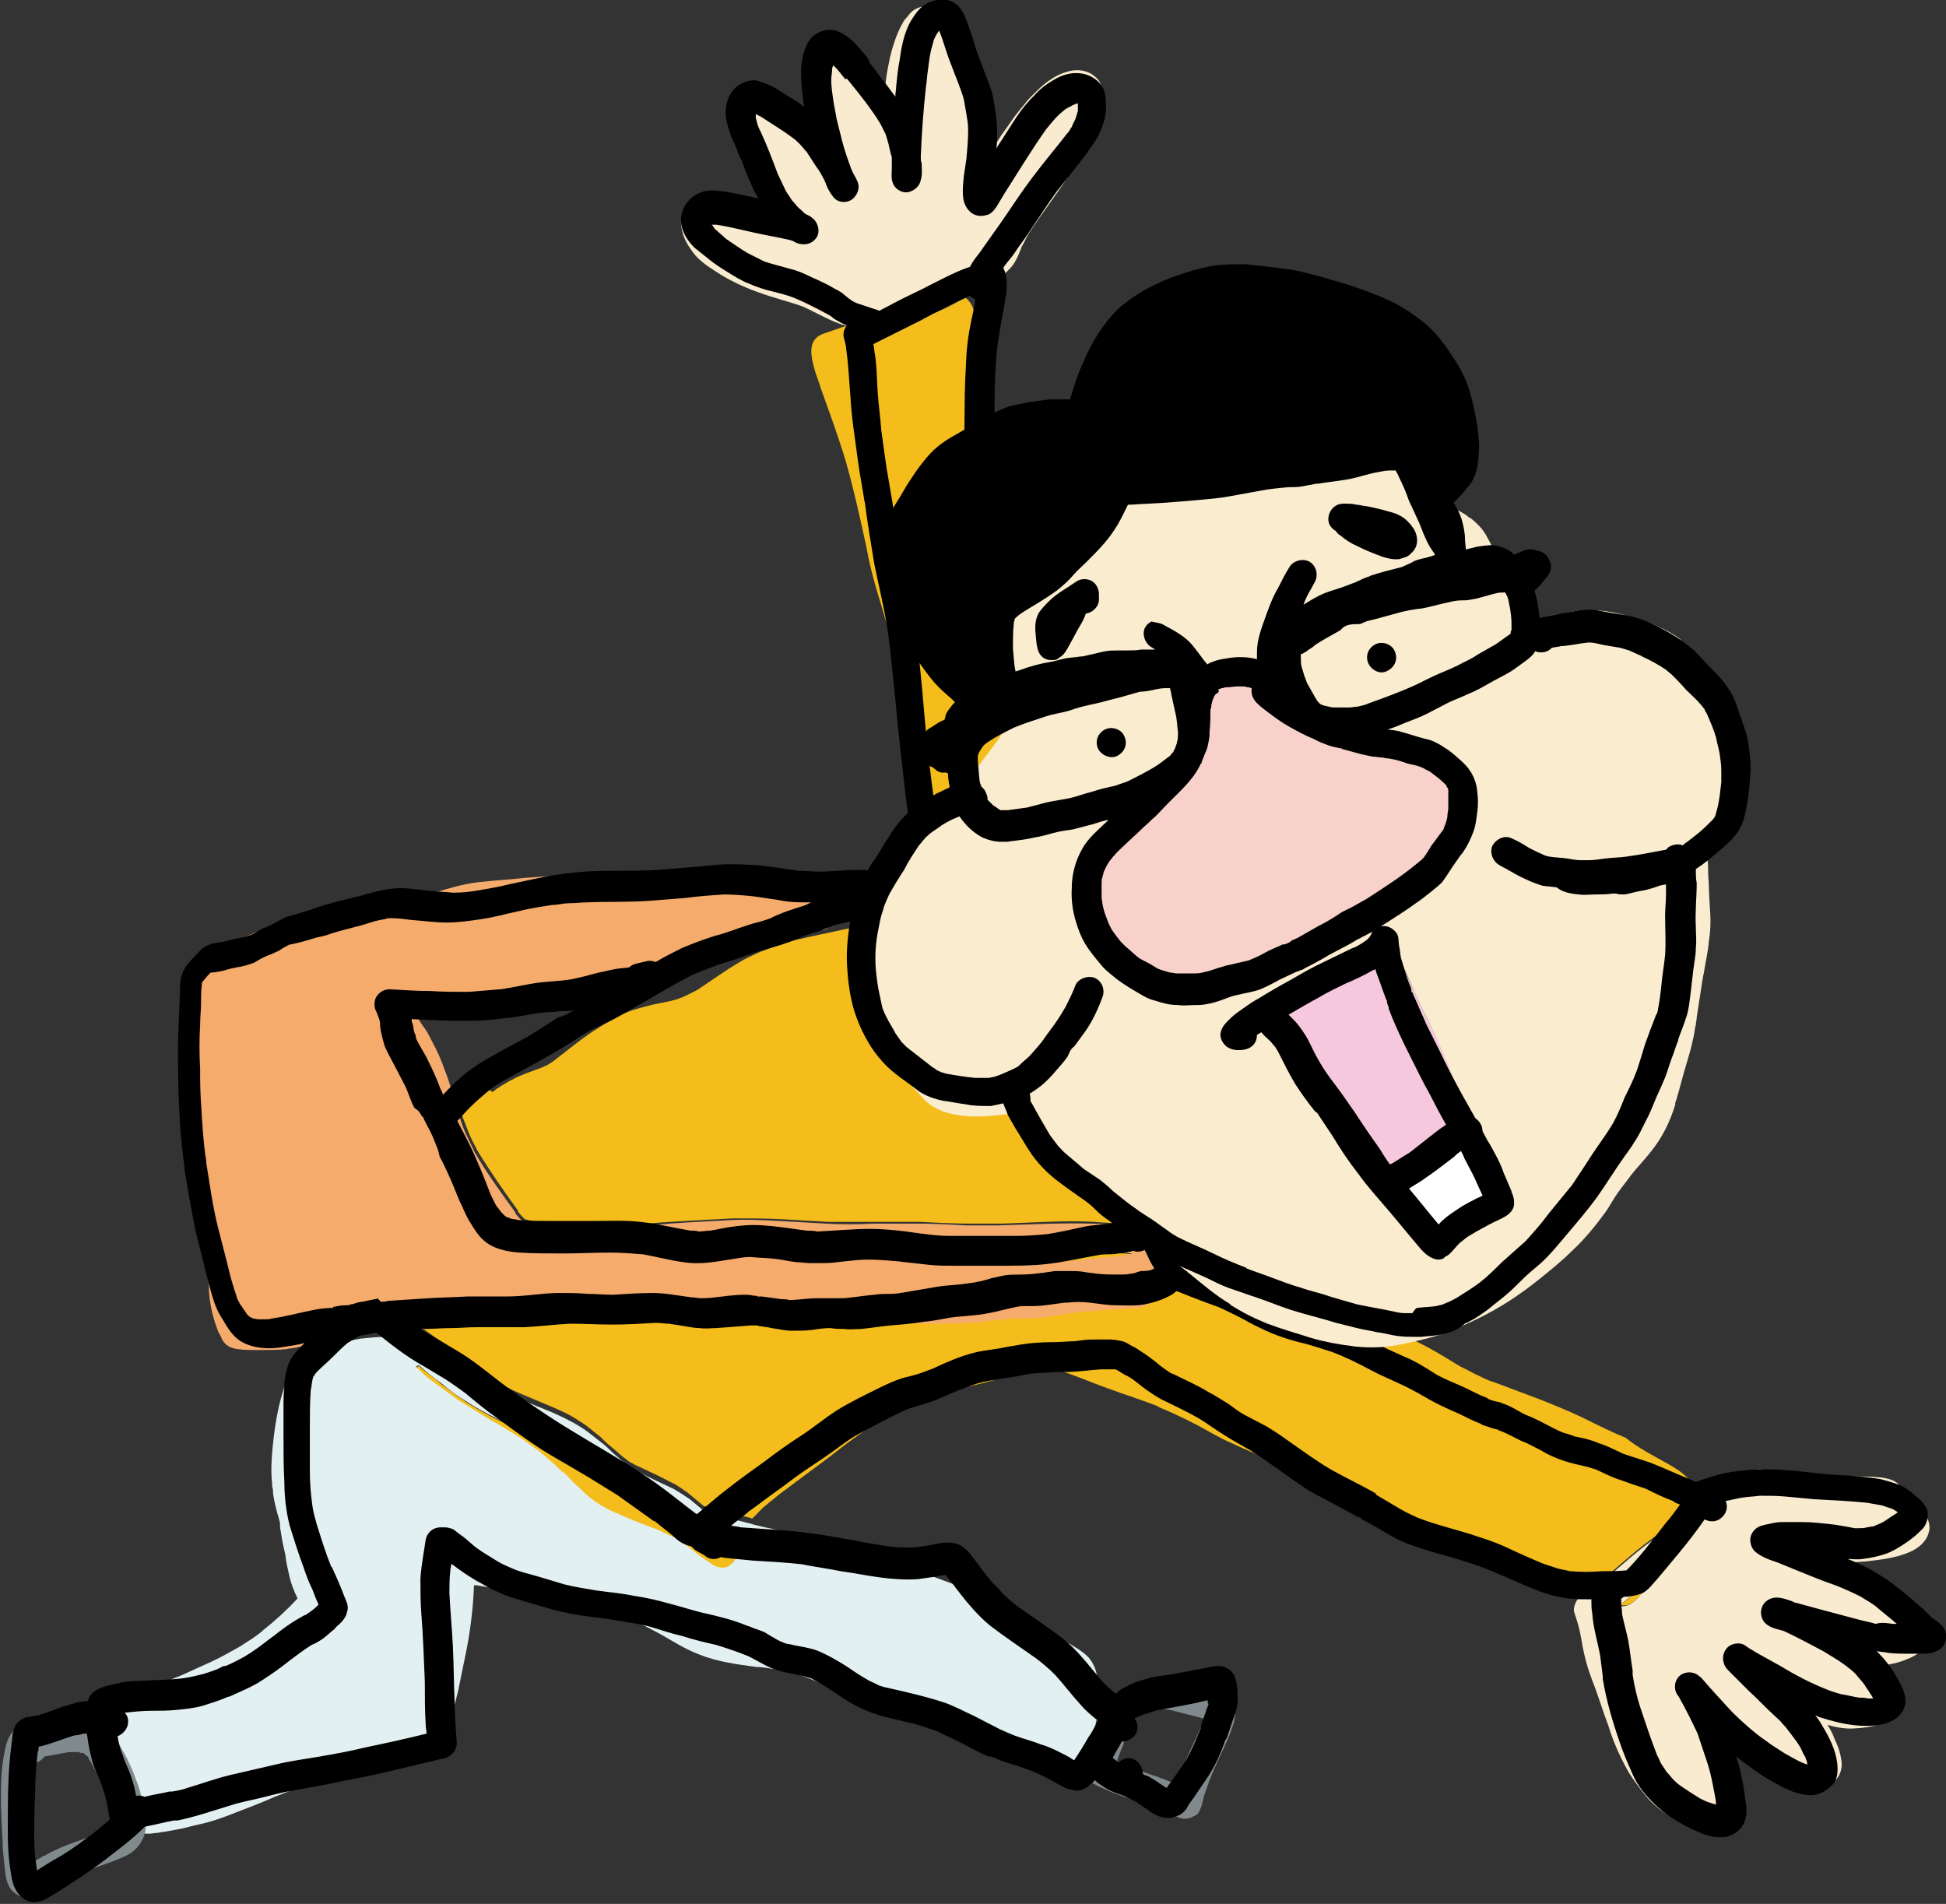
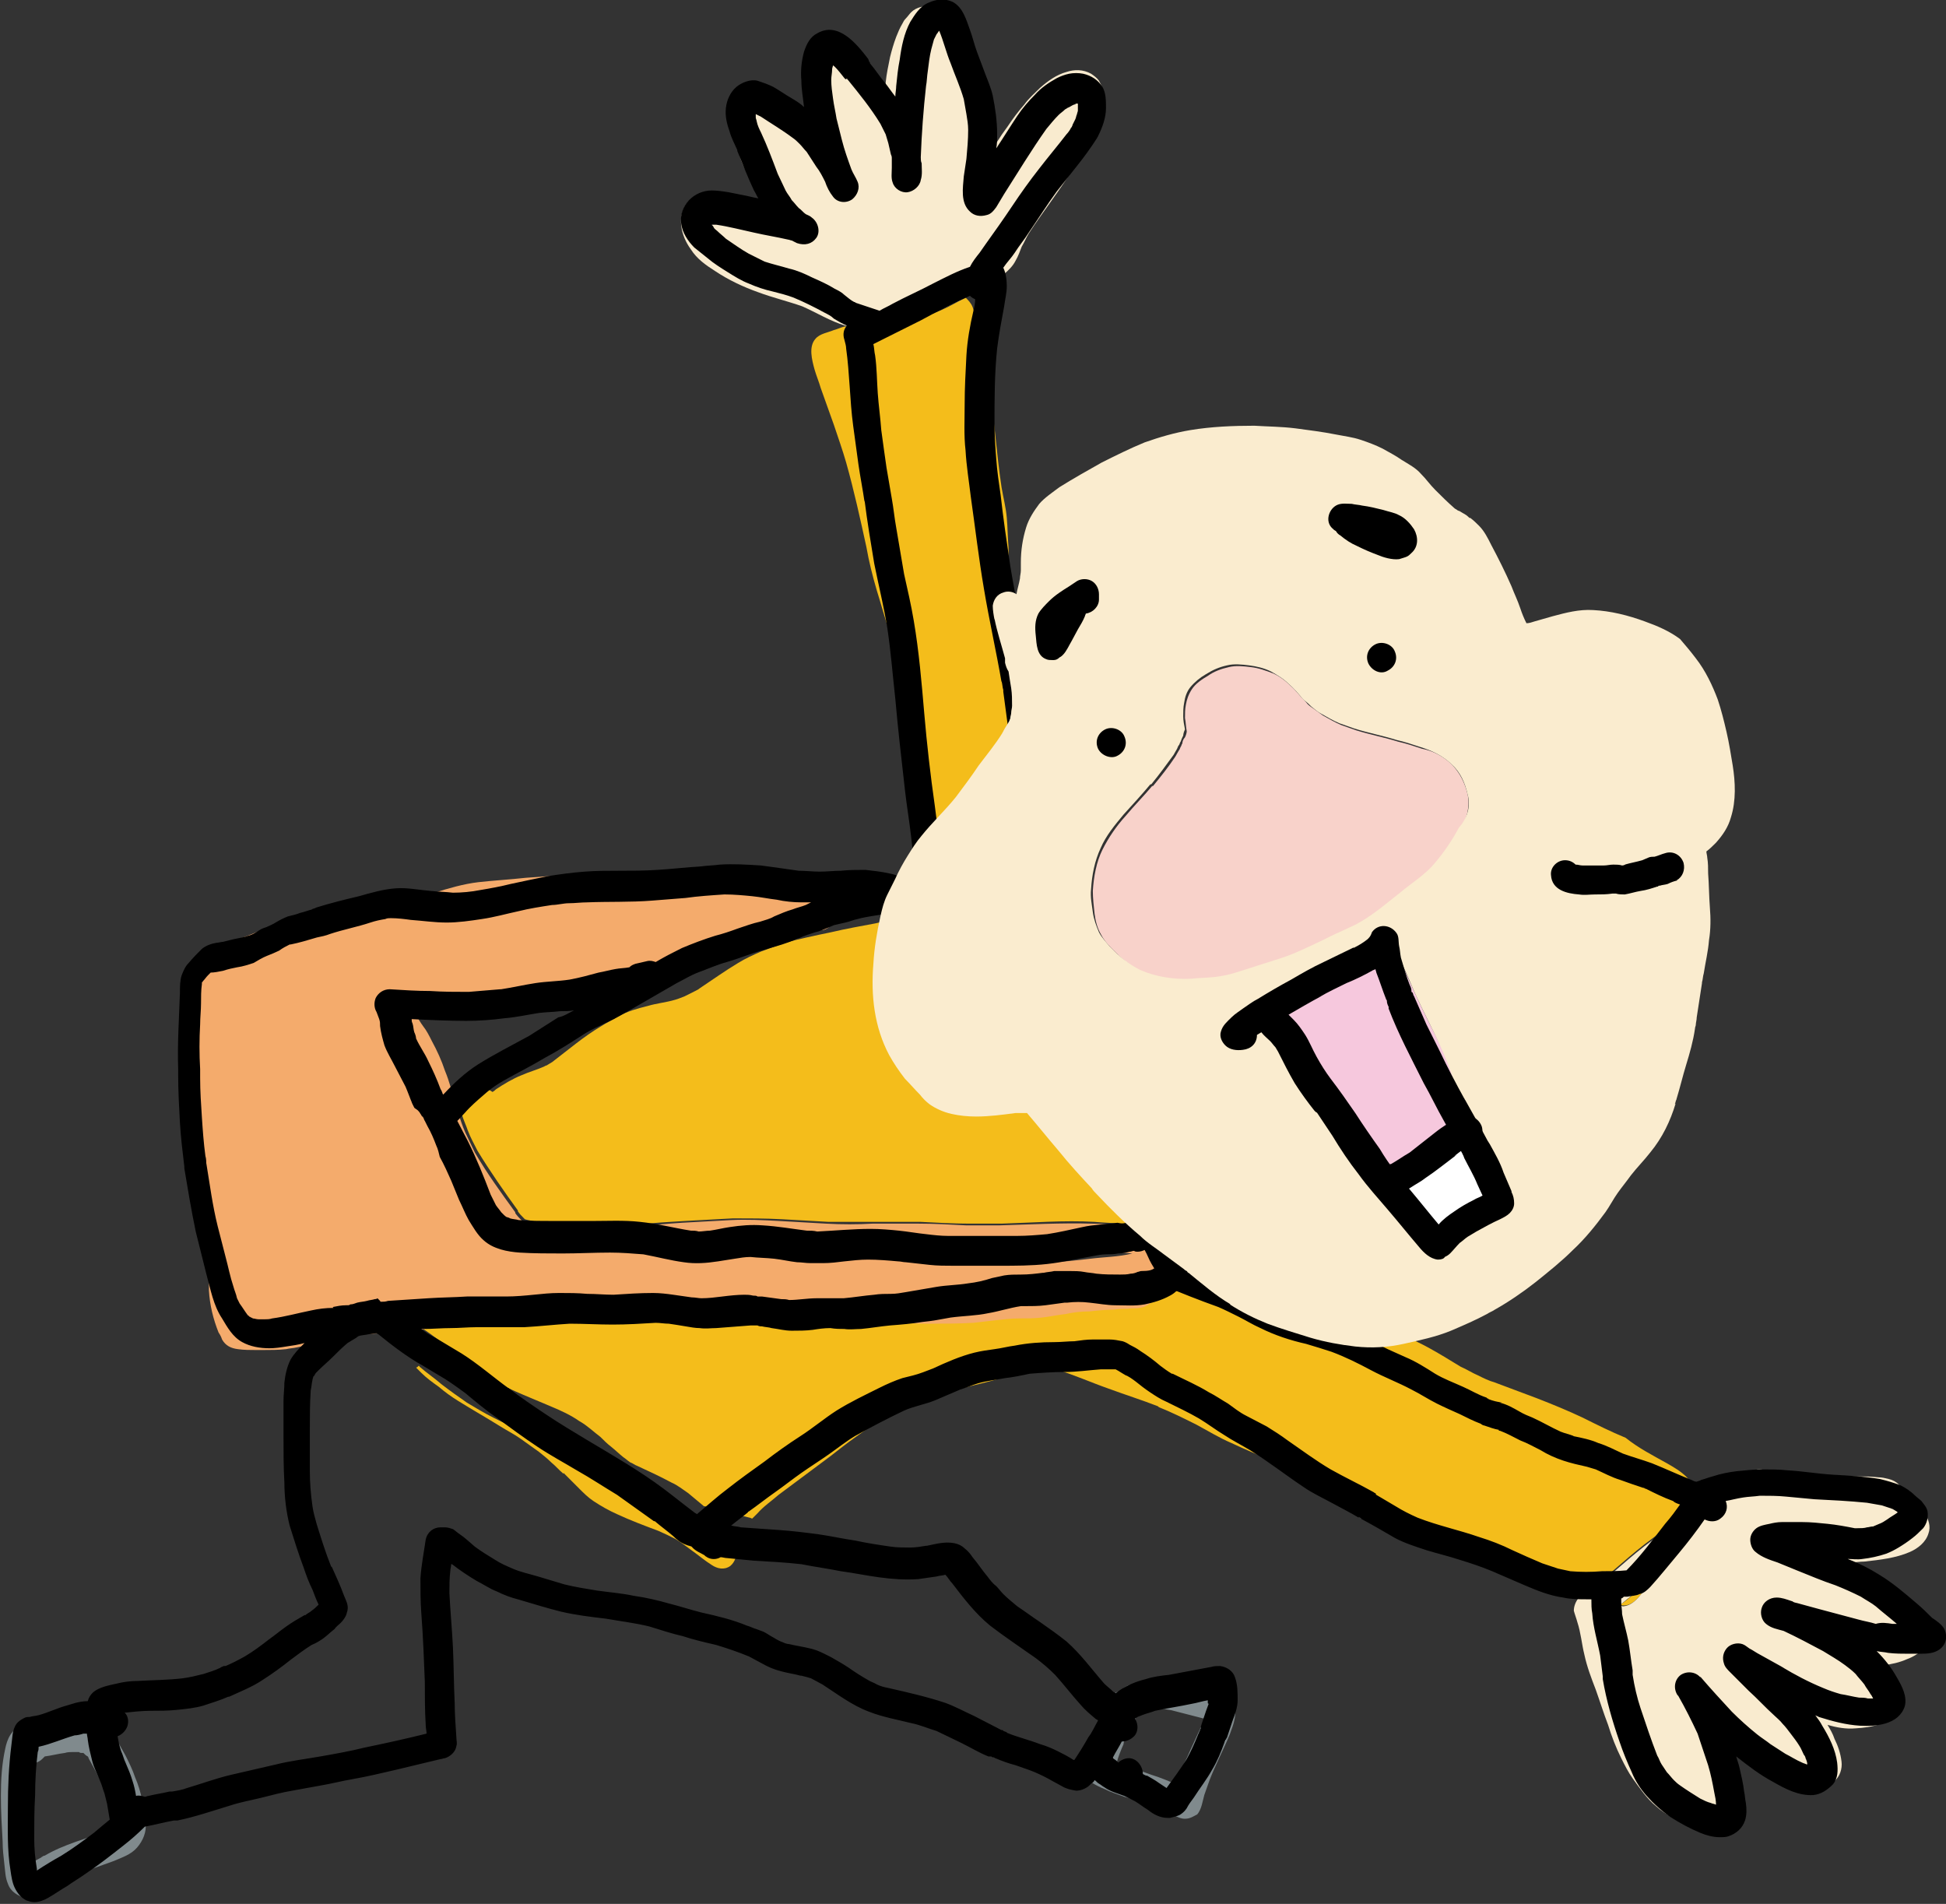
<svg xmlns="http://www.w3.org/2000/svg" version="1.1" id="レイヤー_1" x="0px" y="0px" width="221.7px" height="216.9px" viewBox="0 0 221.7 216.9" style="enable-background:new 0 0 221.7 216.9;" xml:space="preserve">
  <rect x="0" y="0" width="221.7" height="216.9" fill="#333333" stroke="none" />
  <style type="text/css">
	.st0{fill:#F4BD1B;}
	.st1{fill:#E3F0F2;}
	.st2{fill:#F9EBCF;}
	.st3{fill:#F4AB6C;}
	.st4{fill:#808A8D;}
	.st5{fill:#F8D2CA;}
	.st6{fill:#F6C8DD;}
	.st7{fill:#FFFFFF;}
	.st8{fill:#FAECCF;}
</style>
  <g>
    <g>
      <path class="st0" d="M84,176.3c0,0.1,0,0.1,0,0.2c-0.1,0.7-0.2,1.4-0.8,1.9c-0.7,0.5-1.5,0.3-2.1-0.1c-0.8-0.5-1.5-1.1-2.2-1.6    c-0.7-0.5-1.3-1-2-1.4c-0.6-0.3-1.2-0.6-1.9-0.9c-1.6-0.6-3.2-1.2-4.7-1.9c-0.9-0.4-1.8-0.9-2.7-1.5c-0.6-0.4-1.1-0.9-1.6-1.4    c-0.6-0.6-1.1-1.1-1.7-1.7c0,0,0,0,0,0c0,0-0.1-0.1-0.1-0.1c0,0,0,0,0,0.1c-0.5-0.4-0.9-0.9-1.4-1.3c-0.4-0.4-0.9-0.8-1.4-1.2    c-0.7-0.5-1.4-1-2.1-1.5c-0.7-0.5-1.5-0.9-2.3-1.4c-1.6-1-3.2-1.9-4.8-2.9c-0.8-0.5-1.5-1-2.2-1.6c-0.7-0.5-1.4-1-2-1.6    c-0.2-0.2-0.4-0.4-0.6-0.6c0.1,0,0.2-0.1,0.3-0.2c0.1,0,0.1,0.1,0.1,0.1c0.8,0.7,1.7,1.3,2.5,2c0.9,0.7,1.9,1.4,2.9,2.1    c1,0.6,2,1.2,3,1.7c2.3,1.2,4.8,2,7.1,3.2c0.6,0.3,1.2,0.7,1.7,1.1c0.7,0.6,1.5,1.2,2.2,1.9c0.8,0.7,1.7,1.4,2.6,2    c0.4,0.3,0.8,0.5,1.3,0.7c0.5,0.2,0.9,0.5,1.4,0.7c0.8,0.4,1.6,0.8,2.4,1.2c0.5,0.3,1,0.7,1.5,1c0.3,0.2,0.6,0.5,0.9,0.7    c0.5,0.5,1,0.9,1.7,1.2c0.8,0.3,1.6,0.4,2.4,0.6C82.3,175.9,83.2,176.1,84,176.3z" />
      <path class="st0" d="M188.1,179.9c-0.1,0.1-0.2,0.3-0.2,0.4c-0.7,1-1.6,2.6-2.9,2.6c-0.1,0-0.3,0-0.4-0.1c0.6-0.4,1.1-0.8,1.6-1.3    C186.8,181,187.4,180.4,188.1,179.9z" />
      <path class="st0" d="M189.9,166.7c1.4,0.8,3.5,2,3,3.9c0,0,0,0,0,0c0,0.1-0.1,0.1-0.1,0.2c0,0,0,0,0,0.1c-0.1,0.2-0.2,0.5-0.3,0.7    c-0.3,0.4-0.6,0.8-1,1.1c-0.4,0.4-0.9,0.8-1.4,1.2c-1.2,0.9-2.5,1.8-3.7,2.8c-1.1,0.9-2.2,1.9-3.3,2.8c-0.7,0.5-1.4,1-2.2,1.5    c-0.1,0.1-0.3,0.2-0.4,0.3c-1.2-0.4-2.3-0.8-3.5-1.2c-1.2-0.4-2.4-0.9-3.6-1.4c-1.2-0.5-2.4-0.8-3.6-1.2c-1.3-0.4-2.6-0.8-3.9-1.3    c-1.2-0.5-2.3-1.1-3.4-1.7c-1.1-0.6-2.2-1.1-3.3-1.6c-1.7-0.6-3.5-1.2-5.2-1.9c-0.9-0.4-1.9-0.8-2.8-1.3c-0.8-0.4-1.6-0.9-2.4-1.4    c-1.3-0.7-2.7-1.4-4.1-2c-1.5-0.6-2.9-1.2-4.4-1.9c-1.4-0.6-2.7-1.4-4-2.1c-1.4-0.7-2.8-1.4-4.3-2c0,0,0.1,0,0.1,0    c-0.1,0-0.1,0-0.2-0.1c0,0,0,0,0,0c-1.8-0.7-3.7-1.3-5.6-2c-2-0.7-4-1.6-6-2.2c-0.5-0.1-1-0.2-1.5-0.3c0,0,0,0,0,0    c-0.2,0-0.4,0.1-0.5,0.1c-1.8,0.5-3.5,1-5.3,1.5c-1.9,0.5-3.7,0.9-5.6,1.4c-1.6,0.5-3.3,1.1-4.8,1.8c-0.7,0.4-1.5,0.8-2.2,1.2    c-1,0.6-1.9,1.3-2.9,2c-1,0.7-2,1.5-2.9,2.2c-2,1.5-3.9,2.9-5.9,4.4h0c0,0,0,0,0,0c-0.8,0.7-1.7,1.3-2.4,2.1    c-0.2,0.2-0.4,0.4-0.6,0.6c-0.1,0-0.2-0.1-0.3-0.1c-1.6-0.4-3.2-0.8-4.8-1.2c-0.1,0-0.2-0.1-0.3-0.1c0,0,0,0,0,0c0,0,0,0-0.1,0    c-0.6-0.5-1.2-1-1.8-1.5c-0.6-0.4-1.2-0.9-1.9-1.2c-1.3-0.7-2.6-1.3-3.9-1.9c-0.3-0.1-0.5-0.3-0.8-0.4c-0.3-0.2-0.5-0.4-0.8-0.6    c-0.5-0.4-0.9-0.8-1.4-1.2c-0.4-0.3-0.8-0.7-1.2-1.1c-0.8-0.6-1.5-1.3-2.4-1.8c-1-0.7-2.1-1.2-3.3-1.7c-2.1-0.9-4.2-1.7-6.3-2.8    c-1.1-0.6-2.2-1.3-3.2-2.1c-0.2-0.2-0.5-0.4-0.7-0.6c-1.5-1.2-3-2.5-4.6-3.5c0.9-0.1,1.7-0.3,2.6-0.4c0.1,0,0.1,0.1,0.2,0.1    c1.6-0.1,3.2-0.1,4.8-0.1c1.7,0,3.4-0.1,5-0.3c1.8-0.2,3.6-0.5,5.5-0.6c1.9-0.1,3.8-0.2,5.8-0.1c1.7,0,3.5,0,5.2,0.2    c2.1,0.2,4.2,0.5,6.2,0.8c0.4,0,0.8,0.1,1.3,0.1c0.7,0,1.4-0.1,2-0.2c1.7-0.3,3.5-0.7,5.2-1c1.2,0.1,2.4,0.1,3.6,0.2    c1,0,2,0,3,0.1c0.8,0,1.7,0.2,2.5,0.2c1.7,0.2,3.4,0.3,5.1,0.2c1.7,0,3.4,0,5.1-0.1c0.9,0,1.7-0.1,2.6-0.3    c0.9-0.1,1.7-0.2,2.6-0.2c0.9,0,1.7-0.1,2.6-0.1c0.9-0.1,1.8-0.2,2.7-0.4c0.9-0.1,1.8-0.2,2.7-0.3c0.9,0,1.9-0.1,2.8-0.2    c0.5,0,1-0.1,1.6-0.1c0.4,0,0.9,0,1.3-0.1c1-0.1,1.8-0.9,2.3-1.7c0.1-0.2,0.2-0.3,0.3-0.5c0.7-0.1,1.3-0.3,2-0.4    c0.4-0.1,0.9-0.2,1.3-0.2c0.1,0,0.1,0,0.2,0c0.4-0.1,0.9-0.1,1.3-0.2c0.6-0.1,1.2-0.1,1.7,0c0.6,0.1,1.1,0.2,1.6,0.4    c1.7,0.5,3.3,0.9,4.9,1.6c1.5,0.6,2.9,1.3,4.4,2c0.5,0.2,1.1,0.3,1.7,0.5c1.2,0.2,2.4,0.5,3.6,0.7c0.7,0.2,1.4,0.3,2.1,0.5    c0.7,0.2,1.4,0.4,2.1,0.7c2.5,0.9,4.7,2.3,7,3.7c0,0,0,0,0,0c0.7,0.3,1.3,0.7,2,1c0.6,0.3,1.2,0.6,1.9,0.8    c1.6,0.6,3.2,1.2,4.8,1.8c1.8,0.7,3.5,1.4,5.2,2.2c1.6,0.8,3.2,1.6,4.9,2.3C186.7,165,188.3,165.8,189.9,166.7z" />
      <path class="st0" d="M58.7,141.9c-0.1,0-0.1,0-0.2,0c-0.9,0.1-2.1,0.2-2.7-0.7c-0.2-0.2-0.3-0.5-0.4-0.7c-0.6-1.1-0.9-2.4-1.1-3.7    c0,0,0.1,0.1,0.1,0.1c0.5,0.7,1,1.4,1.5,2.1c0.5,0.7,1.1,1.5,1.7,2.1C57.9,141.4,58.3,141.7,58.7,141.9z" />
-       <path class="st0" d="M129,142.9c-1.6,0.3-3.2,0.4-4.8,0.6c-1.7,0.2-3.4,0.4-5.1,0.5c-0.6,0-1.2,0-1.8,0c-1.2,0-2.5-0.1-3.7-0.2    c-0.9-0.1-1.8-0.2-2.7-0.4c-0.8-0.2-1.7-0.4-2.5-0.5c-0.3-0.1-0.6-0.1-0.8-0.1c1,0,2,0.1,3,0.1c3.6,0.1,7.1-0.1,10.7-0.2    c0,0,0.1,0,0.1,0C123.9,142.6,126.4,142.6,129,142.9z" />
      <path class="st0" d="M131.8,138.2c0.2,0.6,0.3,1.3,0.3,1.9c-0.5-0.3-1.2-0.4-1.8-0.5c-0.9-0.1-1.8-0.2-2.7-0.2    c-1-0.1-1.9-0.1-2.9-0.2c-3.5-0.2-7.1,0.1-10.6,0.2c-1.2,0-2.5,0-3.7,0c-1.8,0-3.6-0.1-5.5-0.2c-1.7,0-3.5,0-5.2,0    c-1.8,0-3.6,0-5.3,0c-1.8-0.1-3.5-0.2-5.3-0.3c-1.9-0.1-3.7-0.1-5.6-0.1c-1.8,0.1-3.7,0.2-5.5,0.3c-1.7,0.1-3.5,0.2-5.2,0.4    c-1.8,0.1-3.6,0.2-5.4,0.3c-0.9,0-1.8-0.1-2.8-0.2c0,0,0.1,0,0.1,0c-0.9-0.1-1.7-0.2-2.6-0.3c0,0,0,0-0.1,0c0,0,0,0-0.1,0    c0,0-0.1,0-0.1,0c-0.4-0.1-0.8-0.1-1.2-0.2c-0.3-0.1-0.5-0.1-0.8-0.2c0,0-0.1-0.1-0.1-0.1c-0.3-0.3-0.5-0.5-0.7-0.8c0,0,0,0,0-0.1    c0,0,0,0,0,0c-1.6-2.2-3.2-4.5-4.6-6.8c-0.4-0.8-0.8-1.5-1.1-2.3c-0.2-0.6-0.5-1.2-0.7-1.9c0.1,0,0.1,0,0.2,0    c0.1-0.1,0.2-0.2,0.3-0.3c0-0.4,0-0.7,0.1-1.1c0-0.8,0.7-1.5,1.5-1.6c0.5,0,1,0.2,1.4,0.5c0.2-0.1,0.3-0.2,0.4-0.3    c0.9-0.6,1.9-1.2,2.9-1.6c0.9-0.4,1.7-0.6,2.6-1c0.1-0.1,0.3-0.1,0.4-0.2c0.2-0.1,0.3-0.2,0.5-0.3c0.9-0.7,1.8-1.4,2.7-2.1    c0.9-0.7,1.9-1.4,2.9-2c0.6-0.4,1.3-0.7,1.9-1.1c1.1-0.6,2.2-0.9,3.4-1.2c1-0.3,2.1-0.4,3.1-0.7c0.4-0.1,0.8-0.3,1.1-0.4    c0.4-0.2,0.8-0.4,1.2-0.6c0.2-0.1,0.4-0.2,0.5-0.3c1.5-1,2.9-2,4.4-2.9c0.8-0.5,1.7-0.9,2.6-1.3c0.8-0.3,1.6-0.6,2.5-0.9    c0.9-0.3,1.8-0.5,2.7-0.7c0.9-0.2,1.8-0.4,2.8-0.6c1.7-0.4,3.4-0.7,5-1c1.3-0.3,2.6-0.6,3.9-0.8c0.7-0.1,1.4-0.3,2-0.4    c0.2,0,0.4-0.1,0.6-0.1c-0.1-0.6-0.2-1.2-0.3-1.7c-0.2-1.2-0.3-2.4-0.5-3.6c0,0,0,0,0,0.1c0-0.2-0.1-0.3-0.1-0.5v0    c0,0,0-0.1,0-0.1c-0.3-1.8-0.6-3.5-0.9-5.3c-0.3-1.8-0.7-3.5-1-5.3c-0.3-1.8-0.4-3.6-0.5-5.4c-0.1-1.7-0.3-3.5-0.5-5.2    c-0.1-0.9-0.3-1.8-0.5-2.7c-0.2-0.8-0.4-1.6-0.6-2.3c-0.5-1.5-0.9-3-1.4-4.6c-0.5-1.7-0.9-3.3-1.2-5c-0.7-3.2-1.4-6.4-2.3-9.6    c-0.4-1.4-0.9-2.8-1.4-4.3c-0.5-1.4-1-2.8-1.5-4.2c-0.2-0.7-0.5-1.4-0.7-2.1c-0.3-1.1-0.7-2.6,0.1-3.5c0.5-0.6,1.4-0.7,2.1-1    c0.4-0.1,0.8-0.3,1.2-0.4c0,0,0.1,0,0.1,0c0,0,0.1,0,0.1,0c0.1,0.3,0.2,0.6,0.4,0.8c0.4,0.5,1,0.6,1.6,0.8c0.1,0,0.2,0,0.3,0    c0.7,0,1.3-0.5,1.6-1.1c0.5-0.1,1-0.3,1.4-0.6c0.3-0.1,0.6-0.2,0.9-0.3c1-0.3,2.1-0.5,3.1-0.9c1-0.3,2.1-0.8,3-1.3    c0.4-0.2,0.9-0.5,1.3-0.7c0.1,0.1,0.1,0.1,0.2,0.2c0.3,0.3,0.6,0.7,0.7,1.2c0.1,0.2,0.1,0.4,0.1,0.6c0.1,0.8,0.3,1.5,0.4,2.3    c0.1,0.7,0.1,1.5,0.1,2.2c0,0.8,0.1,1.6,0.2,2.4c0.1,0.3,0.1,0.6,0.2,0.9c0.2,0.5,0.4,1,0.6,1.5c0.2,0.5,0.3,1,0.4,1.4    c0.3,1,0.4,2.1,0.5,3.1c0.2,1.9,0.4,3.8,0.7,5.8c0.2,1.2,0.5,2.3,0.6,3.5c0.1,1.1,0.1,2.3,0.2,3.4c0,0.4,0,0.9,0,1.3    c0,1.4,0.1,2.7,0.2,4.1c0.1,1.6,0.3,3.1,0.4,4.6c0.2,3.1,0.1,6.2,0.2,9.3c0,0.9,0.1,1.8,0.1,2.7c0.1,0.9,0.2,1.8,0.3,2.7    c0.1,0.7,0.3,1.4,0.5,2.2c0.2,0.8,0.4,1.6,0.6,2.4c0.4,1.6,0.6,3.2,0.8,4.8c0,0,0,0,0,0.1c0,0,0,0,0,0c0,0,0,0,0,0    c0.1,0.4,0.1,0.8,0.2,1.2c0.2,0.6,0.4,1.2,0.6,1.8c0.2,0.8,0.5,1.5,0.7,2.3c0.5,1.4,1,2.9,1.6,4.2c0,0,0,0.1,0,0.1c0,0,0,0,0,0    c1.1,2.5,2.1,5,2.9,7.6c0.8,2.7,1.5,5.5,2.3,8.2c1,3.4,2.2,6.7,3.3,10.1c0.6,1.7,1.2,3.3,1.7,5    C131.6,137.4,131.7,137.8,131.8,138.2z" />
-       <path class="st1" d="M84,176.5c0-0.1,0-0.1,0-0.2c-0.9-0.2-1.7-0.4-2.6-0.6c-0.8-0.2-1.7-0.3-2.4-0.6c-0.7-0.3-1.2-0.7-1.7-1.2    c-0.3-0.3-0.6-0.5-0.9-0.7c-0.5-0.4-1-0.7-1.5-1c-0.8-0.4-1.6-0.8-2.4-1.2c-0.5-0.2-0.9-0.4-1.4-0.7c-0.4-0.2-0.9-0.4-1.3-0.7    c-0.9-0.6-1.7-1.3-2.6-2c-0.7-0.6-1.5-1.3-2.2-1.9c-0.6-0.4-1.1-0.8-1.7-1.1c-2.3-1.3-4.8-2-7.1-3.2c-1-0.5-2.1-1.1-3-1.7    c-1-0.6-2-1.3-2.9-2.1c-0.9-0.6-1.7-1.3-2.5-2c0,0-0.1-0.1-0.1-0.1c-0.1,0.1-0.2,0.1-0.3,0.2c0.2,0.2,0.4,0.4,0.6,0.6    c0.6,0.6,1.3,1.1,2,1.6c0.7,0.5,1.5,1.1,2.2,1.6c1.6,1,3.2,2,4.8,2.9c0.8,0.5,1.5,0.9,2.3,1.4c0.7,0.5,1.4,1,2.1,1.5    c0.5,0.4,0.9,0.8,1.4,1.2c0.5,0.4,0.9,0.9,1.4,1.3c0,0,0,0,0-0.1c0,0,0.1,0.1,0.1,0.1c0,0,0,0,0,0c0.6,0.6,1.1,1.2,1.7,1.7    c0.5,0.5,1,1,1.6,1.4c0.8,0.6,1.7,1.1,2.7,1.5c1.5,0.7,3.1,1.3,4.7,1.9c0.6,0.3,1.3,0.6,1.9,0.9c0.7,0.4,1.4,0.9,2,1.4    c0.7,0.6,1.5,1.1,2.2,1.6c0.6,0.4,1.5,0.6,2.1,0.1C83.8,177.9,83.9,177.2,84,176.5z M124.8,197.2c0,0.7,0.1,1.5,0,2.2    c-0.2,1.1-1.7,1.8-2.6,1.1c-0.1-0.1-0.3-0.2-0.4-0.3c-0.2-0.1-0.4-0.2-0.6-0.3c-0.8-0.3-1.7-0.6-2.6-0.9c-1.1-0.4-2.2-0.9-3.3-1.4    c-0.9-0.4-1.8-0.7-2.8-0.9c-1.6-0.3-3.3-0.5-4.9-0.9c-1.7-0.4-3.4-1.1-5-1.7c0,0,0,0,0,0c0,0,0,0,0,0c-0.6-0.2-1.2-0.4-1.8-0.6    c-1.8-0.5-3.7-0.7-5.5-1.2c-1-0.3-2-0.6-2.9-1c-0.8-0.3-1.6-0.6-2.5-0.8c-0.7-0.2-1.3-0.3-2-0.4c-0.6-0.1-1.2-0.2-1.8-0.2    c-2.2-0.3-4.4-0.6-6.4-1.4c-1.6-0.6-3-1.5-4.4-2.3c-0.6-0.3-1.3-0.7-1.9-1c-0.5-0.2-1-0.4-1.6-0.7c-0.6-0.2-1.1-0.4-1.7-0.6    c-0.6-0.2-1.3-0.4-1.9-0.5c-2.2-0.5-4.5-0.9-6.7-1.4c-2.4-0.5-4.8-1-7.2-1.4c-0.1,0-0.2,0-0.3,0c-0.1,2.6-0.4,5.1-0.9,7.6    c-0.3,1.5-0.6,2.9-0.9,4.4c-0.2,0.8-0.4,1.6-0.6,2.4c-0.2,0.7-0.4,1.5-0.9,2.1c-0.3,0.4-0.7,0.6-1.2,0.8c-0.1,0.1-0.2,0.1-0.4,0.2    c0,0-0.1,0-0.1,0.1c-0.4,0.3-0.7,0.6-1.1,0.9c-0.4,0.3-0.9,0.6-1.4,0.8c-1,0.5-2.1,1-3.2,1.3c-1.2,0.4-2.5,0.7-3.7,1    c-1.1,0.2-2.3,0.5-3.4,0.8c-0.9,0.3-1.8,0.5-2.6,0.8c-0.8,0.3-1.5,0.6-2.3,0.9c-1.8,0.8-3.7,1.5-5.5,2.2c-0.8,0.3-1.7,0.6-2.5,0.8    c-0.4,0.1-0.9,0.2-1.3,0.3c-0.4,0.1-0.8,0.2-1.2,0.3c-0.5,0.1-1,0.2-1.6,0.3c-0.4,0.1-0.8,0.1-1.2,0.2c-0.3,0-0.7,0.1-1,0.1    c-0.3,0-0.6,0-0.9-0.1c-0.7-0.2-1-0.7-1.3-1.3c-0.1-0.3-0.2-0.7-0.4-1c-1-2.8-2.1-5.6-2.5-8.5c0,0,0-0.1,0-0.1c0,0,0,0,0,0    c0,0,0,0,0,0c0-0.1,0-0.1,0-0.2c-0.1-0.9-0.2-2,0.4-2.7c0.3-0.3,0.5-0.5,0.8-0.7c0.7-0.6,1.4-1.1,2.3-1.5c0.8-0.4,1.7-0.6,2.6-0.9    c0.9-0.3,1.8-0.7,2.8-1.1c1.1-0.5,2.2-1,3.3-1.5c1.1-0.5,2.1-1.1,3.2-1.7c0.5-0.3,0.9-0.6,1.4-0.9c0.4-0.3,0.9-0.6,1.3-1    c1.4-1.1,2.7-2.3,3.9-3.6c-0.4-0.8-0.7-1.6-0.9-2.4c-0.2-0.9-0.4-1.7-0.5-2.6c-0.2-0.9-0.4-1.7-0.5-2.6c-0.1-0.3-0.1-0.7-0.1-1    c0-0.1-0.1-0.3-0.1-0.4c-0.3-1-0.6-2.1-0.7-3.1c0,0,0,0,0,0c0-0.1,0-0.1,0-0.2c0-0.2-0.1-0.4-0.1-0.6c0-0.1,0-0.1,0-0.2    c-0.2-1.8,0-3.6,0.2-5.4c0.4-3.3,1.2-6.5,2.9-9.3c0.1-0.1,0.2-0.3,0.2-0.4c0.5-0.1,1-0.2,1.5-0.3c1.8-0.3,3.5-0.8,5.3-1.1    c1-0.1,1.9-0.2,2.9-0.2c1,0,2.1,0,3.1-0.2c0.3,0,0.7-0.1,1-0.2c1.7,1,3.1,2.3,4.6,3.5c0.2,0.2,0.5,0.4,0.7,0.6    c1,0.7,2.1,1.4,3.2,2.1c2,1.1,4.1,1.9,6.3,2.8c1.1,0.5,2.2,1,3.3,1.7c0.8,0.5,1.6,1.2,2.4,1.8c0.4,0.3,0.8,0.7,1.2,1.1    c0.5,0.4,0.9,0.8,1.4,1.2c0.3,0.2,0.6,0.4,0.8,0.6c0.2,0.2,0.5,0.3,0.8,0.4c1.3,0.7,2.6,1.3,3.9,1.9c0.7,0.4,1.3,0.8,1.9,1.2    c0.6,0.5,1.2,1,1.8,1.5c0,0,0,0,0.1,0c0,0,0,0,0,0c0.1,0,0.2,0.1,0.3,0.1c1.6,0.4,3.2,0.8,4.8,1.2c0.1,0,0.2,0.1,0.3,0.1    c1.6,0.4,3.1,0.7,4.7,1c1.8,0.3,3.6,0.7,5.5,1.1c0.8,0.2,1.7,0.4,2.5,0.7c0.9,0.3,1.8,0.5,2.7,0.9c1.3,0.6,2.6,1.2,3.9,1.8    c1.6,0.6,3.2,1.2,4.9,1.8c1.8,0.6,3.6,1.3,5.2,2.2c0.9,0.5,1.7,1,2.6,1.5c0.7,0.4,1.4,0.9,2.1,1.4c0.8,0.5,1.6,1,2.4,1.5    c0.5,0.3,1.1,0.7,1.6,1.2c0.6,0.7,1,1.6,1,2.6c0.1,1.5,0.1,2.9,0.2,4.4c0,0,0-0.1,0-0.1C124.8,195.8,124.8,196.5,124.8,197.2z" />
      <path class="st2" d="M187.9,180.3c0.1-0.1,0.2-0.3,0.2-0.4c-0.7,0.6-1.3,1.1-2,1.7c-0.5,0.4-1.1,0.9-1.6,1.3    c0.2,0,0.3,0.1,0.4,0.1C186.3,182.9,187.2,181.3,187.9,180.3z M220.4,185.7c0,0.4,0,0.8-0.2,1.2c-0.2,0.4-0.6,0.7-1,1    c-0.3,0.2-0.6,0.4-0.9,0.6c-0.3,0.2-0.7,0.4-1,0.5c-0.9,0.4-1.8,0.6-2.7,0.7c-0.1,0-0.1,0-0.2,0c0.5,0.4,1,0.9,1.4,1.5    c0.3,0.3,0.5,0.7,0.7,1.1c0.1,0.3,0.3,0.7,0.3,1c0,0.5-0.1,1.1-0.4,1.5c-1,1.6-3.2,2-5,2.1c-1.1,0.1-2.2-0.1-3.2-0.4    c0.3,0.5,0.6,1,0.8,1.6c0.4,0.8,0.7,1.7,0.8,2.6c0.1,0.8-0.2,1.7-0.8,2.2c-0.8,0.7-1.9,0.8-2.9,0.8c-2,0-3.8-0.9-5.5-1.9    c-0.8-0.5-1.6-1-2.3-1.5c-0.3-0.2-0.5-0.4-0.8-0.6c0,0.1,0.1,0.3,0.1,0.4c0.3,0.8,0.5,1.6,0.7,2.5c0.1,0.7,0.3,1.5,0.2,2.2    c0,1-0.4,2-1.1,2.7c-0.3,0.4-0.7,0.6-1.2,0.8c-0.3,0.1-0.6,0.1-0.9,0.1c-0.1,0-0.3,0-0.4,0c-0.8,0-1.6-0.3-2.3-0.5    c-1.4-0.5-2.8-1.1-3.9-2.1c-1.1-0.9-1.9-2.1-2.7-3.2c-0.5-0.7-0.9-1.5-1.3-2.3c-0.6-1.2-1.1-2.5-1.5-3.8c-0.5-1.3-0.9-2.6-1.4-4    c-0.5-1.3-1-2.6-1.3-4c-0.3-1.2-0.4-2.5-0.8-3.7c-0.1-0.4-0.3-0.9-0.4-1.3c0-0.5,0.2-1,0.5-1.4c0.2-0.2,0.4-0.4,0.7-0.6    c0.1-0.1,0.3-0.2,0.4-0.3c0.8-0.5,1.5-1,2.2-1.5c1.1-0.9,2.2-1.9,3.3-2.8c1.2-1,2.5-1.9,3.7-2.8c0.5-0.4,0.9-0.8,1.4-1.2    c0.4-0.4,0.7-0.8,1-1.1c0.1-0.1,0.2-0.2,0.2-0.3c0-0.2,0-0.3,0.1-0.4c0,0,0,0,0-0.1c0-0.1,0-0.1,0.1-0.2c0,0,0,0,0,0    c0,0,0-0.1,0.1-0.1c0.2-0.4,0.5-0.6,0.8-0.9c0.4-0.3,0.9-0.6,1.4-0.9c1-0.5,2-0.9,3-1.1c0.6-0.1,1.1-0.2,1.7-0.3    c0.2-0.1,0.4-0.1,0.5-0.1c0.2,0,0.4,0,0.6,0.1c1.7,0,3.3,0.2,5,0.4c0,0,0,0,0,0c0,0,0.1,0,0.1,0c1.8,0.2,3.5,0.2,5.3,0.3    c0.9,0,1.7,0,2.6,0.1c0.4,0,0.8,0.1,1.2,0.2c0.4,0.1,0.8,0.3,1.1,0.6c0.5,0.4,1,0.9,1.5,1.4c0.5,0.6,1,1.2,1.5,1.9    c0.4,0.7,0.7,1.5,0.4,2.3c-0.3,1-1.2,1.7-2.1,2.1c-1.6,0.7-3.4,0.9-5.2,1.1c-0.5,0-1,0.1-1.6,0.1c1.2,0.6,2.3,1.3,3.4,2.1    c1.5,0.9,3,1.9,4.3,3.2c0.3,0.3,0.6,0.6,0.9,1C219.9,184.4,220.3,185,220.4,185.7z" />
      <path class="st2" d="M125.8,10.8c0.1,0.5,0,1-0.2,1.5c-0.1,0.3-0.2,0.5-0.3,0.7c-0.2,0.4-0.4,0.9-0.5,1.3    c-0.7,1.6-1.5,3.2-2.4,4.7c-1.6,2.6-3.5,5-5.2,7.6c-0.3,0.5-0.5,1-0.8,1.5c-0.2,0.5-0.4,1.1-0.7,1.6c-0.3,0.6-0.8,1.1-1.4,1.6    c-0.8,0.7-1.7,1.2-2.7,1.6c-0.1,0.1-0.3,0.1-0.4,0.2c-0.4,0.3-0.8,0.5-1.1,0.7c-0.4,0.3-0.8,0.5-1.3,0.7c-1,0.5-2,0.9-3,1.3    c-1,0.3-2.1,0.6-3.1,0.9c-0.3,0.1-0.6,0.2-0.9,0.3c-0.5,0.2-0.9,0.4-1.4,0.6c-0.2,0.6-0.9,1.1-1.6,1.1c-0.1,0-0.2,0-0.3,0    c-0.6-0.1-1.2-0.3-1.6-0.8c-0.2-0.2-0.3-0.5-0.4-0.8c0,0-0.1,0-0.1,0c0,0-0.1,0-0.1,0c-1.7-0.5-3.3-1.5-4.9-2.2    c-1.7-0.6-3.4-1-5-1.6c-1.7-0.6-3.4-1.4-4.9-2.4c-1.1-0.7-2.1-1.4-2.8-2.5c-1.1-1.5-1.7-3.8-0.3-5.4c0.6-0.7,1.4-1,2.3-0.9    c0.5,0,1.1,0.1,1.6,0.2c0.8,0.1,1.7,0.3,2.5,0.5c1,0.3,2,0.6,3,0.8c-1.1-1.4-2.2-2.8-3-4.5c-0.4-0.8-0.7-1.7-0.8-2.7    c-0.2-1-0.1-2.1,0.1-3.1c0.2-0.9,0.5-1.7,1.3-2.2c0.4-0.3,0.9-0.3,1.3-0.3c0.3,0,0.5,0.1,0.8,0.2c0.2,0.1,0.5,0.1,0.7,0.2    c0.1,0,0.1,0,0.2,0c0,0,0.1,0,0.1,0c1.2,0.3,2.3,0.7,3.3,1.3c0.4,0.2,0.7,0.5,1,0.8c-0.2-1.1-0.2-2.3-0.2-3.4    c0.1-1.5,0.1-4,2.1-4.1c0.5,0,1.1,0.2,1.5,0.5c0.4,0.2,0.8,0.5,1.2,0.8c1.4,1,2.5,2.3,3.4,3.6c0-0.4,0.1-0.9,0.1-1.3    c0.1-1,0.3-1.9,0.5-2.9c0.2-0.8,0.4-1.5,0.7-2.3c0.2-0.5,0.4-1,0.7-1.5c0.1-0.2,0.2-0.4,0.4-0.6c0.2-0.2,0.4-0.5,0.6-0.7    c0.3-0.3,0.7-0.5,1.1-0.6c0.4-0.1,0.9-0.1,1.3,0.1c0.2,0.1,0.4,0.2,0.6,0.4c0.1,0.1,0.3,0.2,0.4,0.4c0.2,0.2,0.3,0.4,0.5,0.5    c0.8,0.9,1.5,1.9,1.9,3c0.6,1.3,0.9,2.8,1.2,4.2c0.3,1.1,0.7,2.3,0.9,3.4c0.2,1,0.4,2,0.6,3c0.1,0.8,0.1,1.6,0.1,2.4    c0.7-1.3,1.5-2.6,2.4-3.8c0.6-0.9,1.2-1.7,1.9-2.5c0.5-0.7,1.2-1.3,1.8-1.9c0.9-0.8,1.9-1.5,3-1.8c0.9-0.3,1.9-0.3,2.8,0.2    c0.3,0.2,0.7,0.5,0.9,0.8C125.6,9.9,125.7,10.3,125.8,10.8z" />
      <path class="st3" d="M58.5,141.9c0.1,0,0.1,0,0.2,0c-0.4-0.2-0.8-0.4-1.1-0.8c-0.6-0.6-1.2-1.4-1.7-2.1c-0.5-0.7-1-1.4-1.5-2.1    c0,0,0-0.1-0.1-0.1c0.2,1.3,0.5,2.6,1.1,3.7c0.1,0.3,0.3,0.5,0.4,0.7C56.4,142.1,57.6,142,58.5,141.9z M104.7,142.6    c-1.6,0-3.2,0-4.8,0c-0.3,0-0.7,0-1,0c0.6,0.1,1.2,0.1,1.8,0.1C102.1,142.8,103.4,142.7,104.7,142.6z M124.2,143.4    c1.6-0.2,3.2-0.2,4.8-0.6c-2.5-0.2-5-0.3-7.6-0.3c0,0-0.1,0-0.1,0c-3.6,0.1-7.1,0.3-10.7,0.2c-1,0-2-0.1-3-0.1    c0.3,0,0.5,0.1,0.8,0.1c0.8,0.2,1.7,0.4,2.5,0.5c0.9,0.2,1.8,0.3,2.7,0.4c1.2,0.1,2.5,0.2,3.7,0.2c0.6,0,1.2,0,1.8,0    C120.8,143.8,122.5,143.6,124.2,143.4z M133.4,141.9c0,0.3-0.1,0.7-0.1,1c-0.1,0.8-0.3,1.6-0.4,2.3c-0.1,0.5-0.3,1.1-0.5,1.6    c-0.1,0.2-0.2,0.4-0.3,0.5c-0.5,0.8-1.3,1.6-2.3,1.7c-0.4,0.1-0.9,0-1.3,0.1c-0.5,0-1,0-1.6,0.1c-0.9,0-1.9,0.1-2.8,0.2    c-0.9,0-1.8,0.1-2.7,0.3c-0.9,0.1-1.8,0.3-2.7,0.4c-0.9,0.1-1.7,0.1-2.6,0.1c-0.9,0-1.7,0.1-2.6,0.2c-0.8,0.1-1.7,0.2-2.6,0.3    c-1.7,0.1-3.4,0.1-5.1,0.1c-1.7,0-3.4-0.1-5.1-0.2c-0.8-0.1-1.7-0.2-2.5-0.2c-1,0-2,0-3-0.1c-1.2,0-2.4-0.1-3.6-0.2    c-0.6,0-1.2-0.1-1.9-0.2c-0.1,0-0.1,0-0.2,0c0,0,0,0,0,0c-0.6-0.1-1.2-0.2-1.8-0.2c-1.7-0.2-3.3-0.2-5-0.2c-0.9,0-1.8,0-2.8-0.1    c-0.9,0-1.7-0.1-2.6-0.1c-1.8,0.1-3.6,0.3-5.5,0.4c-2.1,0.2-4.1,0.1-6.2,0.2c-2.1,0.1-4.3,0.2-6.4,0.4c-2.1,0.2-4.3,0.1-6.4,0.4    c0,0,0,0,0,0c0,0,0,0-0.1,0c-0.8,0.1-1.7,0.3-2.5,0.4c-0.9,0.2-1.7,0.3-2.6,0.4c-0.3,0.1-0.7,0.1-1,0.2c-1,0.1-2.1,0.1-3.1,0.2    c-1,0-1.9,0.1-2.9,0.2c-1.8,0.3-3.5,0.8-5.3,1.1c-0.5,0.1-1,0.2-1.5,0.3c-0.4,0.1-0.8,0.1-1.2,0.2c-0.9,0.1-1.8,0.1-2.7,0.1    c-0.2,0-0.5,0-0.7,0c-0.7,0-1.4,0-2.1-0.1c-0.8-0.1-1.4-0.4-1.8-1.1c-0.1-0.3-0.2-0.5-0.4-0.8c-0.6-1.5-1-3.1-1.1-4.8    c0-0.8,0-1.6,0-2.4c0-1.8-0.1-3.5-0.3-5.3c-0.3-1.7-0.6-3.4-0.7-5.2c-0.1-1.9-0.1-3.7-0.2-5.6c-0.1-1.8-0.3-3.5-0.5-5.3    c-0.2-1.8-0.4-3.6-0.5-5.5c-0.1-0.9-0.1-1.8-0.1-2.6c0-1.6,0-3.2,0.4-4.7c0.2-0.8,0.6-1.6,1.4-2c0.4-0.2,0.9-0.4,1.3-0.5    c0.8-0.3,1.6-0.6,2.4-0.9c0.8-0.2,1.5-0.5,2.2-0.8c0.4-0.2,0.7-0.3,1.1-0.4c0.9-0.3,1.8-0.6,2.7-0.7c0.7-0.1,1.4-0.1,2.1-0.1    c0.6-0.4,1.3-0.6,2-0.9c0.6-0.3,1.3-0.4,2-0.6c1.4-0.3,2.7-0.4,4.1-0.6c0,0,0.1,0,0.1,0c0,0,0,0,0.1,0c2-0.3,4.1-0.7,6.1-1.2    c1.6-0.5,3.3-1,5-1.2c1.8-0.2,3.6-0.3,5.4-0.5c1.7-0.1,3.5-0.3,5.2-0.3c1.7,0,3.4,0.1,5.1,0.1c1.7,0,3.5,0,5.2,0.1    c1.7,0.1,3.5,0.2,5.2,0.2c0,0,0,0,0,0c1.9,0,3.7-0.1,5.6-0.3c1.8-0.2,3.6-0.3,5.4-0.2c1.1,0.1,2.3,0.2,3.3,0.6    c0.8,0.3,1.4,0.9,1.5,1.7c0.1,0.7-0.3,1.4-0.9,1.8c-0.1,0.2-0.2,0.5-0.3,0.7c-0.1,0.1-0.1,0.3-0.2,0.4c-0.3,0.9-1.2,1.4-2.1,1.1    c-0.3-0.1-0.5-0.3-0.7-0.5c-0.3,0.1-0.6,0.3-0.9,0.4c-2.4,0.9-4.8,1.9-7.3,2.7c-1.3,0.4-2.5,0.9-3.8,1.2s-2.6,0.7-3.8,1.1    c-0.7,0.2-1.4,0.4-2.1,0.6c-0.8,0.2-1.5,0.3-2.3,0.3c-0.7,0.1-1.4,0.1-2.1,0.1c-0.7,0-1.4,0.1-2.1,0.2c-2.4,0.4-4.8,1.1-7.2,1.4    c-1.2,0.1-2.4,0.2-3.5,0.2c-1.2,0.1-2.4,0.2-3.7,0.4c-1.2,0.2-2.4,0.4-3.7,0.6c-0.7,0.1-1.4,0.2-2.1,0.3c-0.2,0-0.4,0-0.6,0    c0.1,0.3,0.3,0.5,0.4,0.8c0.3,0.4,0.5,0.8,0.8,1.2c0.4,0.5,0.7,1.1,1,1.7c0.6,1.1,1.1,2.2,1.5,3.4c0.5,1.2,0.8,2.4,1.1,3.6    c0.2,0.5,0.3,1,0.5,1.5c0.2,0.6,0.4,1.2,0.7,1.9c0.4,0.8,0.7,1.5,1.1,2.3c1.4,2.4,3,4.6,4.6,6.8c0,0,0,0,0,0c0,0,0,0,0,0.1    c0.2,0.3,0.5,0.6,0.7,0.8c0,0,0.1,0.1,0.1,0.1c0.3,0.1,0.5,0.2,0.8,0.2c0.4,0.1,0.8,0.2,1.2,0.2c0,0,0.1,0,0.1,0c0,0,0,0,0.1,0    c0,0,0,0,0.1,0c0.9,0.1,1.7,0.2,2.6,0.3c0,0-0.1,0-0.1,0c0.9,0.1,1.8,0.1,2.8,0.2c1.8,0,3.6-0.1,5.4-0.3c1.7-0.1,3.5-0.3,5.2-0.4    c1.8-0.1,3.7-0.2,5.5-0.3c1.9-0.1,3.7,0,5.6,0.1c1.8,0.1,3.5,0.2,5.3,0.3c1.8,0.1,3.6,0.1,5.3,0c1.7,0,3.5,0,5.2,0    c1.8,0,3.6,0.1,5.5,0.2c1.2,0,2.5,0,3.7,0c3.5-0.1,7.1-0.3,10.6-0.2c1,0,1.9,0.1,2.9,0.2c0.9,0.1,1.8,0.1,2.7,0.2    c0.6,0.1,1.2,0.2,1.8,0.5c0.3,0.2,0.6,0.4,0.8,0.7C133.2,141.1,133.3,141.5,133.4,141.9z" />
      <path class="st4" d="M0.9,214.6c-0.3-0.7-0.3-1.4-0.4-2.2c-0.1-0.9-0.2-1.7-0.2-2.6c-0.1-1.7-0.2-3.5-0.2-5.2    c0-1.8,0.1-3.6,0.5-5.4c0.2-1,0.7-2.3,1.9-2.5c0.5-0.1,1-0.1,1.6-0.2c0,0,0,0,0,0c0,0,0,0,0.1,0c0.1-0.1,0.2-0.1,0.3-0.2    c1-0.6,2-1,3.1-1.3c0.5-0.1,1.1-0.2,1.6-0.2c0.6-0.1,1.3-0.1,1.9,0.1c0.8,0.2,1.4,0.7,1.7,1.5c0.1,0.3,0.2,0.7,0.2,1    c0.1,0.2,0.1,0.3,0.2,0.5c0.3,0.7,0.7,1.4,1.1,2.1c0.4,0.8,0.8,1.6,1.1,2.5c0.7,1.6,1,3.4,1.2,5.2c0.1,1-0.3,2-1,2.8    c-0.7,0.8-1.7,1.1-2.6,1.5c-0.8,0.3-1.7,0.6-2.5,0.9c-0.7,0.3-1.5,0.5-2.2,0.8c-0.4,0.2-0.9,0.4-1.3,0.7c0.1,0,0.1-0.1,0.2-0.1    c-0.1,0-0.1,0.1-0.2,0.1c0,0,0,0,0,0c-0.1,0.1-0.3,0.2-0.4,0.2c0,0,0,0,0,0c-0.3,0.2-0.7,0.4-1,0.6c-0.6,0.4-1.3,0.8-2,1    c-0.2,0-0.3,0.1-0.5,0.1C2,216,1.2,215.5,0.9,214.6z M3.8,212.1c0.4-0.2,0.7-0.4,1.1-0.6c-0.1,0-0.1,0.1-0.2,0.1    c0.1-0.1,0.3-0.2,0.4-0.2c0,0,0,0,0,0c2.2-1.3,4.7-1.9,7-2.8c0.2-0.1,0.5-0.2,0.7-0.3c0,0,0.1-0.1,0.1-0.1c0,0,0,0,0,0    c0,0,0,0,0,0c0,0,0,0,0-0.1c0,0,0,0,0,0c0-0.2,0-0.3-0.1-0.5c-0.1-0.7-0.3-1.5-0.4-2.2c-0.2-0.8-0.5-1.5-0.8-2.2    c-0.4-0.9-0.9-1.8-1.4-2.7c-0.1-0.1-0.1-0.3-0.2-0.4c-0.2-0.1-0.3-0.2-0.4-0.3c0,0-0.1-0.1-0.1-0.1c0,0,0,0,0,0c0,0,0,0,0,0    c0,0,0,0-0.1,0c0,0-0.1,0-0.1,0c-0.1,0-0.2,0-0.3-0.1c-0.3,0-0.6,0-0.9,0c0.1,0,0.1,0,0.2,0c-0.3,0-0.6,0-0.9,0.1    c-0.8,0.1-1.5,0.3-2.3,0.4c0,0,0,0,0,0c-0.1,0.1-0.2,0.2-0.3,0.3c0,0,0,0,0,0c-0.3,0.3-0.8,0.5-1.2,0.5c0,0.2-0.1,0.4-0.1,0.7    c-0.2,1.6-0.2,3.3-0.2,4.9c0,0,0-0.1,0-0.1c0,0.1,0,0.1,0,0.2c0,0,0,0,0,0.1c0,0,0,0,0-0.1C3.5,208.1,3.6,210.1,3.8,212.1z" />
      <path class="st4" d="M135,207.2c-0.5,0-0.8-0.2-1.3-0.4c-0.5-0.2-0.9-0.5-1.4-0.7c-1.4-0.5-2.8-1-4.2-1.4    c-0.8-0.3-1.5-0.5-2.3-0.9c-0.5-0.2-0.9-0.4-1.4-0.7c-0.6-0.4-0.9-1.1-0.8-1.8c0.1-0.7,0.3-1.4,0.6-2c0.3-0.8,0.6-1.5,0.9-2.2    c0.1-0.3,0.3-0.7,0.4-1c0-0.3,0-0.5,0.1-0.8c0.1-0.9,0.5-1.8,1.2-2.3c0.3-0.2,0.6-0.3,0.9-0.4c0.4-0.4,0.8-0.7,1.4-0.7    c0.1,0,0.3,0,0.4,0c0,0,0,0,0,0c0.5-0.2,1.1-0.3,1.6-0.4c1-0.2,2.1-0.1,3.1,0.1c0.9,0.2,1.9,0.5,2.8,0.8c0,0-0.1,0-0.1,0    c1.2,0.3,2.8,0.5,3.5,1.6c0.7,1.1,0.1,2.5-0.3,3.6c-0.7,1.7-1.6,3.4-2.3,5.2c-0.2,0.6-0.4,1.1-0.6,1.7c-0.2,0.7-0.3,1.6-0.8,2.2    C136,206.9,135.6,207.2,135,207.2C135,207.2,135,207.2,135,207.2z M131.2,202.2c1,0.3,1.9,0.7,2.9,1.1c0.1-0.3,0.2-0.5,0.2-0.8    c0.2-0.7,0.5-1.5,0.9-2.2c0.6-1.4,1.3-2.8,1.9-4.2c0-0.1,0.1-0.2,0.1-0.3c0.1,0,0.1,0,0.2,0c-0.1,0-0.1,0-0.2,0c0,0,0,0,0,0    c-1.2-0.3-2.3-0.6-3.5-0.9c-0.3-0.1-0.6-0.1-1-0.2c-0.1,0-0.2,0-0.3,0c-0.2,0-0.3,0-0.5,0c-0.3,0-0.5,0.1-0.8,0.2    c-0.5,0.2-1,0.3-1.5,0.5c-0.1,0.2-0.2,0.3-0.3,0.5c-0.2,0.3-0.3,0.6-0.5,0.9c0,0.5-0.2,1-0.6,1.3c-0.1,0.2-0.2,0.4-0.2,0.6    c-0.3,0.7-0.6,1.4-0.8,2.2C128.5,201.3,129.9,201.7,131.2,202.2z" />
      <path d="M12.5,207.3c-0.1-0.6-0.2-1.2-0.3-1.8c-0.1-0.4-0.2-0.8-0.3-1.2c-0.2-0.5-0.3-1-0.5-1.4c-0.3-0.8-0.7-1.5-0.9-2.3    c-0.2-0.8-0.4-1.6-0.5-2.4c0-0.2-0.1-0.5-0.1-0.7c-0.1,0-0.3,0-0.4,0c-0.3,0.1-0.7,0.2-1,0.2c-1.4,0.4-2.7,1-4.1,1.3    c0,0.2,0,0.4-0.1,0.6c-0.2,1.6-0.3,3.3-0.3,4.9c-0.1,1.7-0.1,3.3-0.1,5c0,1.1,0.1,2.2,0.3,3.4c0,0,0,0,0,0c0,0,0,0,0,0    c0,0.1,0,0.2,0,0.2c0.9-0.6,1.9-1.2,2.8-1.7c1.3-0.8,2.5-1.7,3.7-2.6C11.4,208.2,11.9,207.8,12.5,207.3z M65.4,115.1    c-0.5,0.1-1.1,0.1-1.6,0.1c-0.8,0.1-1.6,0.1-2.4,0.2c-1.3,0.2-2.6,0.5-3.9,0.6c-1.5,0.2-2.9,0.3-4.4,0.3c-2.1,0-4.2-0.1-6.2-0.2    c0,0.2,0,0.3,0.1,0.5c0.1,0.3,0.1,0.7,0.2,1c0.1,0.2,0.2,0.5,0.2,0.7c0.4,0.9,1,1.7,1.4,2.6c0.5,1,1,2.1,1.4,3.2    c0.1,0.1,0.1,0.2,0.2,0.4c0,0.1,0.1,0.2,0.1,0.2c1.2-1.3,2.5-2.5,3.9-3.4c1.9-1.2,3.9-2.2,5.9-3.3c1.1-0.7,2.2-1.4,3.3-2.1    C64.2,115.8,64.8,115.4,65.4,115.1z M122.8,12.2c0-0.1,0-0.3,0-0.4h0c0,0-0.1,0-0.1,0c-0.1,0-0.2,0-0.2,0.1c0,0,0,0,0,0    c0,0,0,0-0.1,0c-0.3,0.1-0.5,0.3-0.8,0.4c-0.1,0.1-0.2,0.1-0.3,0.2c-0.2,0.2-0.5,0.4-0.7,0.6c-0.5,0.5-0.9,1-1.4,1.6    c-1.7,2.4-3.2,4.9-4.8,7.4c-0.3,0.5-0.6,1-0.9,1.5c-0.3,0.4-0.6,0.8-1.1,0.9c-0.7,0.2-1.4,0.1-1.9-0.4c-1.1-1-0.8-2.7-0.7-4    c0.1-0.7,0.2-1.3,0.3-2c0.1-1.1,0.2-2.2,0.2-3.3c0-0.6-0.1-1.2-0.2-1.8c-0.1-0.6-0.2-1.1-0.3-1.7c-0.4-1.4-1-2.7-1.5-4.1    c-0.5-1.2-0.8-2.5-1.3-3.7c-0.1,0.1-0.2,0.3-0.3,0.4c-0.1,0.2-0.2,0.4-0.3,0.6c-0.1,0.4-0.2,0.7-0.3,1.1c-0.2,0.8-0.3,1.7-0.4,2.5    c-0.1,0.6-0.1,1.2-0.2,1.7c-0.3,2.7-0.5,5.4-0.6,8.1c0,0.2,0,0.5,0.1,0.7c0,0.6,0.1,1.3-0.1,1.9c-0.1,0.7-0.8,1.3-1.5,1.4    c-0.7,0.1-1.5-0.4-1.7-1.1c-0.2-0.5-0.1-1.1-0.1-1.7c0-0.3,0-0.7,0-1c0-0.2,0-0.3-0.1-0.5c-0.1-0.4-0.2-0.9-0.3-1.3    c-0.1-0.3-0.2-0.7-0.3-1c-0.2-0.4-0.4-0.8-0.6-1.2c-1.1-1.8-2.4-3.4-3.7-5c0,0,0,0-0.1-0.1c0,0,0,0,0-0.1c0,0,0,0,0,0    C96.4,9.1,96.3,9,96.3,9c0,0-0.1-0.1-0.1-0.1c-0.4-0.5-0.7-0.9-1.1-1.3c-0.1-0.1-0.2-0.1-0.2-0.2c0,0.2-0.1,0.3-0.1,0.5    c0,0.4-0.1,0.8-0.1,1.2c0,0.7,0.1,1.4,0.2,2.1c0.1,0.8,0.3,1.6,0.4,2.3c0.2,0.8,0.4,1.6,0.6,2.4c0.3,1.2,0.7,2.3,1.1,3.4    c0,0,0,0,0,0c0.2,0.5,0.5,0.9,0.7,1.4c0.3,0.7,0,1.5-0.6,2c-0.7,0.5-1.7,0.4-2.2-0.3c-0.4-0.5-0.7-1.1-0.9-1.7    c-0.3-0.6-0.6-1.2-1-1.7c-0.4-0.6-0.7-1.1-1.1-1.7c-0.3-0.3-0.5-0.6-0.8-0.9c-0.3-0.3-0.5-0.5-0.8-0.7c-1.2-0.9-2.4-1.6-3.6-2.4    c-0.2-0.1-0.4-0.2-0.6-0.3c0,0.1,0,0.1,0,0.2c0,0,0,0,0,0c0,0.1,0,0.1,0,0.2c0,0.1,0.1,0.3,0.1,0.4c0.1,0.5,0.3,0.9,0.5,1.3    c0.7,1.5,1.3,3.1,1.9,4.7c0.3,0.6,0.6,1.3,0.9,1.9c0.2,0.4,0.5,0.7,0.7,1.1c0.3,0.3,0.5,0.6,0.8,0.9c0.3,0.2,0.5,0.5,0.8,0.7    c0.2,0.1,0.5,0.2,0.7,0.4c0.7,0.5,1,1.6,0.5,2.3c0,0,0,0,0,0c-0.5,0.7-1.3,0.9-2.2,0.6c-0.2-0.1-0.4-0.2-0.6-0.3    c-0.1,0-0.3-0.1-0.4-0.1c-1.3-0.3-2.6-0.5-3.9-0.8c-1.4-0.3-2.9-0.7-4.3-0.9c-0.1,0-0.2,0-0.3,0c0,0-0.1,0-0.1,0c0,0-0.1,0-0.1,0    c0,0,0,0,0,0h0c0,0,0,0,0,0c0,0,0,0.1,0.1,0.1c0,0.1,0.1,0.1,0.1,0.2c0.1,0.2,0.3,0.3,0.4,0.4c0.3,0.3,0.7,0.6,1,0.9c0,0,0,0,0,0    c0,0,0,0,0,0c0.9,0.6,1.7,1.2,2.6,1.7c0.6,0.3,1.2,0.6,1.8,0.9c0.9,0.3,1.8,0.5,2.8,0.8c0.9,0.2,1.8,0.6,2.6,1    c0.9,0.4,1.8,0.8,2.6,1.3c0.4,0.2,0.8,0.4,1.1,0.7c0.4,0.3,0.7,0.6,1.1,0.8c0.1,0,0.2,0.1,0.2,0.1c0.9,0.3,1.8,0.6,2.7,0.9    c0.5-0.3,1-0.5,1.5-0.8c1.5-0.8,3.1-1.5,4.6-2.3c1.4-0.7,2.7-1.4,4.2-1.9c0.3-0.6,0.7-1.1,1.1-1.6c0.2-0.3,0.5-0.7,0.7-1    c1-1.4,2-2.8,3-4.3c1-1.5,2-2.9,3.1-4.3c1-1.3,2.1-2.6,3.1-3.9c0.2-0.2,0.4-0.5,0.5-0.7c0,0,0-0.1,0.1-0.1c0-0.1,0.1-0.2,0.1-0.3    c0.1-0.2,0.2-0.4,0.3-0.6c0.1-0.2,0.1-0.4,0.2-0.6c0-0.1,0.1-0.3,0.1-0.4C122.8,12.5,122.8,12.4,122.8,12.2z M125.1,196    c-0.1-0.1-0.2-0.1-0.3-0.2c-0.6-0.5-1.2-1-1.7-1.6c-1-1.1-1.9-2.3-2.9-3.4c-0.7-0.7-1.4-1.3-2.2-1.9c-1.7-1.2-3.5-2.4-5.2-3.7    c-1.7-1.4-3-3.1-4.3-4.8c-0.3-0.3-0.5-0.7-0.8-1c0,0,0,0,0,0c-0.3,0.1-0.7,0.1-1,0.2c-0.7,0.1-1.4,0.2-2.1,0.3    c-1.5,0.1-2.9,0-4.4-0.2c-1.5-0.2-2.9-0.5-4.4-0.7c-1.5-0.3-3-0.5-4.5-0.8c0,0,0,0,0,0c0,0,0,0,0,0s0,0,0,0c0,0,0,0,0,0    c-1.8-0.2-3.6-0.3-5.4-0.4c-1-0.1-2.1-0.2-3.1-0.3c-0.2,0-0.5-0.1-0.7-0.1c-0.5,0.3-1.2,0.3-1.7-0.1c0,0-0.1,0-0.1-0.1    c-0.5-0.3-1.1-0.5-1.5-1h0c-0.2-0.1-0.4-0.1-0.6-0.2c-0.6-0.2-1.1-0.6-1.5-1c-0.7-0.6-1.4-1.1-2.1-1.7l0,0c0,0,0,0,0,0    c0,0,0,0,0,0c0,0,0,0-0.1,0c-1.4-1-2.8-2-4.2-3c-1.5-0.9-3-1.9-4.6-2.8c-1.5-0.9-3-1.7-4.5-2.7c-1.5-1-3-2.1-4.5-3.2    c-1.3-0.9-2.5-1.9-3.7-2.9c-0.7-0.5-1.5-1.1-2.3-1.6c-0.8-0.5-1.7-1-2.5-1.5c-1.8-1-3.5-2.3-5.1-3.6c0,0,0,0,0,0    c-0.1,0-0.1-0.1-0.2-0.1c0,0,0,0,0,0s0,0,0,0c0,0,0,0,0,0c0,0,0,0,0,0c0,0,0,0-0.1,0c-0.3,0-0.5,0.1-0.8,0.1    c-0.4,0.1-0.8,0.1-1.1,0.2c0,0,0,0,0,0c-0.1,0-0.1,0.1-0.2,0.1c0,0-0.1,0.1-0.1,0.1c0,0,0,0,0,0c-0.3,0.2-0.7,0.4-1,0.6    c-0.6,0.5-1.1,1-1.7,1.6c-0.5,0.5-1.1,1-1.6,1.5c-0.1,0.1-0.2,0.2-0.3,0.3c-0.1,0.1-0.1,0.2-0.2,0.3c0,0,0,0.1-0.1,0.1    c0,0.1-0.1,0.3-0.1,0.4c-0.1,0.4-0.1,0.8-0.2,1.2c0,0,0,0,0,0c-0.1,1.5-0.1,2.9-0.1,4.4c0,1.6,0,3.2,0,4.8c0,0,0,0,0,0    c0,1.3,0.1,2.6,0.3,4c0.1,0.7,0.3,1.4,0.5,2.1c0.5,1.6,1,3.2,1.6,4.7c0,0,0,0.1,0.1,0.1v0c0.5,1.1,1,2.2,1.4,3.3    c0.2,0.5,0.5,1,0.4,1.6c0,0.1-0.1,0.3-0.1,0.4c-0.1,0.4-0.4,0.8-0.7,1.1c-0.2,0.2-0.5,0.4-0.7,0.7c-0.4,0.3-0.8,0.7-1.2,1    c-0.4,0.3-0.9,0.6-1.4,0.8c-0.8,0.5-1.6,1.1-2.4,1.7c0,0,0,0,0,0c-1,0.8-2.1,1.6-3.2,2.3c-1.2,0.8-2.5,1.3-3.8,1.9h0    c0,0,0,0-0.1,0c-0.9,0.4-1.9,0.7-2.8,1c-1,0.3-2.1,0.4-3.1,0.5c-1,0.1-1.9,0.1-2.9,0.1c-0.9,0-1.9,0.1-2.8,0.2c0,0,0,0,0,0    s0,0,0,0s0,0,0,0h0c-0.1,0-0.2,0-0.2,0c0.4,0.4,0.5,1,0.3,1.6c-0.2,0.5-0.6,0.9-1.1,1.1c0.1,0.6,0.2,1.1,0.4,1.7    c0.2,0.4,0.3,0.9,0.5,1.3c0.3,0.7,0.6,1.4,0.8,2.1c0.2,0.6,0.3,1.1,0.4,1.7c0.3-0.1,0.7,0,1,0.1c0.1,0,0.3-0.1,0.4-0.1    c0.8-0.2,1.6-0.3,2.4-0.5h0c0.1,0,0.1,0,0.2,0c0,0,0,0,0,0c0,0,0.1,0,0.1,0c0.6-0.1,1.2-0.2,1.7-0.4c1.7-0.5,3.3-1.1,5-1.5    c1.7-0.4,3.5-0.8,5.2-1.2c1.6-0.4,3.3-0.6,5-0.9c1.7-0.3,3.4-0.6,5-1c2.4-0.5,4.7-1,7.1-1.6c0-0.3-0.1-0.6-0.1-1    c-0.1-1.6-0.1-3.3-0.1-4.9c-0.1-2.6-0.2-5.2-0.4-7.8c-0.1-1.3-0.1-2.7-0.1-4c0.1-1.5,0.4-3,0.6-4.4c0.2-0.9,0.9-1.4,1.7-1.4    c0,0,0,0,0.1,0c0.1,0,0.3,0,0.4,0c0.3,0,0.6,0.1,0.9,0.2c0.3,0.2,0.5,0.4,0.8,0.6c0.6,0.4,1.1,0.9,1.7,1.4c0.8,0.6,1.5,1,2.3,1.5    c0.6,0.4,1.3,0.7,2,1c0.9,0.4,1.9,0.6,2.9,0.9c1,0.3,2,0.6,3,0.9c1.2,0.3,2.5,0.5,3.7,0.7c1.4,0.2,2.8,0.3,4.2,0.6    c1.4,0.2,2.7,0.5,4.1,0.9c1.2,0.3,2.4,0.7,3.6,1c0,0,0,0,0,0c1.8,0.4,3.5,0.8,5.2,1.5c0.4,0.1,0.7,0.3,1.1,0.4    c0.3,0.1,0.5,0.2,0.8,0.3c0.4,0.2,0.8,0.5,1.2,0.7c0.3,0.2,0.7,0.4,1,0.5c0.2,0.1,0.5,0.2,0.7,0.2c0,0,0,0,0,0    c0.8,0.2,1.6,0.3,2.4,0.5c0.9,0.2,1.6,0.6,2.4,1c0.7,0.4,1.4,0.8,2,1.2c0.7,0.5,1.5,1,2.2,1.4c0.3,0.2,0.7,0.3,1,0.5    c0.4,0.2,0.8,0.3,1.3,0.4c0,0,0,0,0,0c2.2,0.5,4.4,1,6.5,1.7c1.1,0.4,2.2,1,3.3,1.5c1,0.5,2.1,1.1,3.1,1.6c0,0,0.1,0,0.1,0    c0,0,0.1,0,0.1,0.1c0.1,0,0.2,0.1,0.3,0.1c0,0,0.1,0,0.1,0.1c1.2,0.5,2.5,0.8,3.8,1.3c0.7,0.2,1.4,0.5,2,0.8    c0.6,0.3,1.2,0.6,1.8,1c0,0,0,0,0.1,0c0.6-0.9,1.1-1.7,1.6-2.6C124.4,197.4,124.7,196.7,125.1,196z M128.3,139.3    c0.2-0.1,0.4-0.1,0.6-0.2c-0.2-0.5-0.5-1-0.7-1.4c-0.4-0.7-0.7-1.4-1-2.2c-0.4-0.8-0.8-1.6-1.1-2.4c-0.3-0.8-0.5-1.6-0.7-2.4    c-0.4-1.6-0.7-3.3-1.1-4.9c-0.4-1.6-0.7-3.1-1-4.7c-0.4-2-1-3.9-1.5-5.9c-0.4-1.9-0.9-3.9-1.4-5.8c-0.3-1.2-0.8-2.4-1.3-3.5    c-0.4-0.8-0.7-1.6-1.1-2.5c-0.2-0.5-0.4-0.9-0.6-1.4c-1.2-2.5-1.3-5.4-1.5-8.1c-0.3-3.5-0.6-7-1-10.6c-0.2-1.5-0.4-3-0.6-4.5    c0,0,0,0,0,0c0,0,0-0.1,0-0.1c0,0,0-0.1,0-0.1c0,0,0,0,0,0c-0.1-0.3-0.1-0.7-0.2-1c0,0,0,0.1,0,0.1c-0.6-3.5-1.4-7-2-10.6    c-0.6-3.5-1-7-1.5-10.5c-0.2-1.7-0.5-3.5-0.6-5.3c-0.2-1.7-0.1-3.5-0.1-5.2c0-1.9,0.1-3.7,0.2-5.6c0.1-1.7,0.4-3.4,0.8-5.1    c0.1-0.4,0.2-0.9,0.2-1.3c-0.2-0.1-0.4-0.2-0.6-0.4c-1.9,0.9-3.8,1.8-5.6,2.8c-1.8,0.9-3.6,1.8-5.4,2.7c0.1,0.4,0.1,0.9,0.2,1.3    c0.2,1.4,0.2,2.9,0.3,4.3c0.1,1.4,0.3,2.8,0.4,4.2c0.2,1.5,0.4,2.9,0.6,4.3c0.2,1.2,0.4,2.3,0.6,3.5c0.2,1.1,0.3,2.2,0.5,3.3    c0.3,1.8,0.6,3.5,0.9,5.3c0.4,1.8,0.8,3.5,1.1,5.3c0.6,3.5,0.9,7.1,1.2,10.6c0.3,3.5,0.7,7,1.2,10.5c0.2,1.7,0.5,3.4,0.6,5.2    c0.1,1,0.1,1.9,0.1,2.9c0,0.8,0.2,1.7-0.4,2.3c-0.2,0.2-0.4,0.4-0.7,0.5c-0.2,0.1-0.4,0.1-0.6,0.2c-0.4,0.1-0.9,0.2-1.3,0.3    c-1.1,0.3-2.2,0.7-3.3,0.9c-1,0.2-2.1,0.3-3.2,0.6c-0.5,0.1-0.9,0.3-1.4,0.4c-0.4,0.1-0.9,0.2-1.3,0.3c-0.2,0.1-0.5,0.2-0.7,0.3    c0,0,0,0,0,0c-0.5,0.2-0.9,0.4-1.4,0.5c-0.6,0.2-1.3,0.4-1.9,0.7c0,0,0,0-0.1,0c0,0,0,0,0,0c-0.6,0.3-1.2,0.5-1.8,0.7    c-0.7,0.2-1.3,0.4-2,0.6c-1.5,0.4-2.9,1-4.3,1.4c-1.1,0.3-2.2,0.8-3.3,1.2c-0.8,0.3-1.6,0.8-2.4,1.2c-1.7,1-3.5,2-5.2,3    c-0.9,0.5-1.7,1-2.6,1.4c-1,0.5-2,0.9-2.9,1.5c-1.4,0.9-2.8,1.8-4.3,2.6c-1.5,0.9-3.1,1.7-4.7,2.6c-0.7,0.4-1.3,0.8-1.9,1.3    c-0.7,0.6-1.4,1.2-2,1.8c-0.5,0.5-0.9,1-1.4,1.5c0.4,0.8,0.8,1.5,1.2,2.3c1,2,1.8,4,2.6,6.1c0.2,0.4,0.4,0.8,0.6,1.2c0,0,0,0,0,0    c0.2,0.3,0.4,0.5,0.6,0.8c0.1,0.1,0.2,0.2,0.3,0.3c0,0,0.1,0.1,0.1,0.1c0,0,0.1,0,0.1,0.1c0.2,0.1,0.4,0.1,0.5,0.2    c0.3,0.1,0.7,0.1,1,0.2c1.4,0.1,2.7,0.1,4.1,0.1c1.4,0,2.8,0,4.2,0c1.8,0,3.7-0.1,5.5,0.1c2,0.2,3.9,0.7,5.8,1    c0.3,0,0.6,0,0.9,0.1c0.4,0,0.9-0.1,1.3-0.1c0.7-0.1,1.5-0.3,2.2-0.4c1.3-0.2,2.5-0.3,3.8-0.2c1.7,0.1,3.4,0.4,5,0.6    c0.4,0,0.8,0,1.2,0.1c2.1-0.1,4.1-0.3,6.1-0.3c1.1,0,2.2,0.1,3.2,0.2c1,0.1,2.1,0.3,3.1,0.4c0.8,0.1,1.7,0.2,2.5,0.2    c0.9,0,1.8,0,2.7,0c1.7,0,3.5,0,5.2,0c1.1,0,2.3-0.1,3.4-0.2h0c1.3-0.2,2.6-0.5,4-0.8c1.3-0.3,2.7-0.3,4-0.5    C127.7,139.4,128,139.4,128.3,139.3z M131.5,144.5c-0.1-0.2-0.2-0.3-0.3-0.5c-0.3-0.5-0.5-1.1-0.8-1.6c-0.2,0.1-0.5,0.2-0.8,0.2    c-0.1,0-0.3,0-0.4-0.1c-0.2,0-0.3,0.1-0.5,0.1c-0.4,0.1-0.8,0.2-1.3,0.2c-0.5,0.1-0.9,0.1-1.4,0.1c-0.5,0-1,0.1-1.5,0.2    c-1.7,0.3-3.4,0.7-5.2,0.9c-1.8,0.2-3.6,0.2-5.4,0.2c-1.3,0-2.6,0-3.9,0c-0.5,0-1,0-1.4,0c-0.9,0-1.8,0-2.7-0.1    c-0.9-0.1-1.8-0.2-2.7-0.3c-0.3,0-0.6-0.1-0.9-0.1c-1.1-0.1-2.3-0.2-3.4-0.2c-0.9,0-1.8,0.1-2.7,0.2c-0.8,0.1-1.6,0.2-2.4,0.2    c-0.5,0-1,0-1.5,0c-0.5,0-1-0.1-1.5-0.1c-0.9-0.1-1.7-0.3-2.6-0.4c-0.9-0.1-1.8-0.1-2.7-0.2c-0.6,0-1.2,0.1-1.8,0.2    c0,0,0.1,0,0.1,0c0,0-0.1,0-0.1,0c0,0,0,0,0,0c-0.6,0.1-1.3,0.2-1.9,0.3c-1.3,0.2-2.6,0.3-3.9,0.1c-1.5-0.2-3-0.6-4.6-0.9    c-1.3-0.1-2.5-0.2-3.8-0.2c-1.8,0-3.6,0.1-5.4,0.1c-1.6,0-3.3,0-4.9-0.1c-1.4-0.1-3-0.4-4.1-1.4c-0.7-0.6-1.2-1.5-1.7-2.3    c-0.4-0.7-0.7-1.5-1.1-2.3c-0.3-0.7-0.6-1.5-0.9-2.2c-0.4-0.9-0.8-1.8-1.3-2.7c-0.1-0.4-0.2-0.9-0.4-1.3c-0.3-0.8-0.6-1.5-1-2.2    c-0.1-0.2-0.2-0.4-0.3-0.6c-0.1-0.1-0.1-0.3-0.2-0.4c0,0,0-0.1-0.1-0.1c-0.1-0.1-0.1-0.2-0.2-0.3c-0.1-0.2-0.2-0.3-0.3-0.4    c-0.1-0.1-0.3-0.2-0.4-0.3c-0.1-0.2-0.2-0.4-0.3-0.6c0,0.1,0.1,0.1,0.1,0.2c-0.3-0.7-0.5-1.3-0.8-2c0,0,0,0,0,0l0,0    c-0.4-0.8-0.8-1.5-1.2-2.3c-0.4-0.8-0.9-1.6-1.2-2.4c-0.2-0.7-0.4-1.4-0.5-2.2c0-0.3,0-0.5-0.1-0.8c0,0,0,0,0,0    c-0.1-0.3-0.2-0.5-0.3-0.8c-0.3-0.5-0.3-1.1-0.1-1.6c0.3-0.6,0.9-1,1.6-1c1.6,0.1,3.1,0.2,4.6,0.2c1.5,0.1,2.9,0.1,4.4,0.1    c1.2-0.1,2.4-0.2,3.6-0.3c0,0-0.1,0-0.1,0c0.1,0,0.1,0,0.2,0c0,0,0,0,0,0c1.3-0.2,2.6-0.5,3.9-0.7c1.3-0.2,2.6-0.2,3.9-0.4    c1.1-0.2,2.2-0.5,3.3-0.8c0.6-0.1,1.3-0.3,1.9-0.4c0.5-0.1,1.1-0.1,1.6-0.2c0.2-0.2,0.4-0.3,0.7-0.4c0.4-0.1,0.9-0.2,1.3-0.3    c0.4-0.1,0.7,0,1,0.1c1-0.6,2-1.1,3-1.6c1.2-0.5,2.5-1,3.8-1.4c0.8-0.2,1.7-0.5,2.5-0.8c0.9-0.3,1.7-0.6,2.6-0.8    c0.6-0.2,1.1-0.3,1.6-0.6c0.7-0.3,1.4-0.6,2.1-0.8c0.5-0.2,1-0.3,1.5-0.5c0.2-0.1,0.4-0.2,0.6-0.3c-0.4,0-0.7,0-1.1,0    c-0.9,0-1.9-0.1-2.8-0.3c-0.9-0.1-1.8-0.3-2.8-0.4c-1-0.1-2.1-0.2-3.1-0.2c0,0,0,0-0.1,0c-1.5,0.1-3,0.2-4.4,0.4    c-1.3,0.1-2.5,0.2-3.8,0.3c-2.5,0.2-5,0.1-7.4,0.2c-0.7,0-1.4,0.1-2.1,0.1c-0.6,0-1.3,0.2-1.9,0.2c-1.3,0.2-2.6,0.4-3.8,0.7    c-1.4,0.3-2.8,0.7-4.2,0.9c-1.3,0.2-2.7,0.4-4,0.4c-1.4,0-2.7-0.2-4.1-0.3c-0.7-0.1-1.5-0.2-2.3-0.2c-0.2,0-0.4,0-0.6,0.1    c-0.6,0.1-1.1,0.2-1.7,0.4c-1.5,0.5-3.1,0.8-4.6,1.3c-0.5,0.2-1,0.3-1.5,0.4c-1,0.3-2,0.6-3,0.8c0,0,0,0-0.1,0    c-0.4,0.2-0.8,0.4-1.2,0.7c-0.4,0.2-0.9,0.4-1.4,0.6c-0.5,0.2-1,0.5-1.5,0.8c-0.6,0.2-1.2,0.4-1.9,0.5c-0.5,0.1-1,0.2-1.6,0.4    c-0.5,0.1-1,0.2-1.4,0.2c-0.1,0.1-0.2,0.2-0.3,0.3c-0.2,0.2-0.4,0.5-0.6,0.7c0,0,0,0.1-0.1,0.1c0,0,0,0,0,0.1c0,0,0,0,0,0.1    c-0.1,0.7-0.1,1.5-0.1,2.2c0,0.8-0.1,1.6-0.1,2.4c-0.1,1.7-0.1,3.4,0,5.1c0,0.1,0,0.2,0,0.3c0,0.1,0,0.3,0,0.4c0,0,0,0,0,0    c0,0.1,0,0.2,0,0.3c0,1.5,0.1,3,0.2,4.5c0.1,1.5,0.2,2.9,0.4,4.4c0.1,0.3,0.1,0.7,0.1,1c0-0.1,0-0.1,0-0.2    c0.4,2.4,0.7,4.8,1.3,7.2c0.3,1.2,0.6,2.3,0.9,3.5c0.3,1.1,0.5,2.2,0.9,3.4c0.1,0.4,0.3,0.8,0.4,1.3c0.1,0.2,0.2,0.4,0.3,0.6    c0.3,0.4,0.6,0.9,0.9,1.3c0,0,0.1,0.1,0.1,0.1c0,0,0.1,0,0.1,0.1c0.1,0,0.2,0.1,0.2,0.1c0.1,0,0.2,0.1,0.2,0.1    c0.2,0,0.4,0.1,0.7,0.1c0.2,0,0.4,0,0.6,0c0.3,0,0.6,0,0.9-0.1c1.5-0.2,2.9-0.6,4.4-0.9c0.9-0.2,1.7-0.3,2.6-0.3    c0,0-0.1-0.1-0.1-0.1c0.5-0.1,1-0.2,1.5-0.2c0.1,0,0.1,0,0.2,0c0.1,0,0.2,0,0.3-0.1c0.3,0,0.5-0.1,0.8-0.2    c0.4-0.1,0.7-0.1,1.1-0.2c0.3-0.1,0.6-0.1,0.9-0.2c0.1,0,0.2,0,0.3-0.1h0c0.1,0.1,0.2,0.2,0.3,0.3c0,0,0,0.1,0.1,0.1    c0.3,0,0.5,0,0.8-0.1c1.5-0.1,3.1-0.2,4.6-0.3c1.5-0.1,2.9-0.1,4.4-0.2c1.5,0,3,0,4.5,0c1,0,2.1-0.1,3.1-0.2    c1-0.1,1.9-0.2,2.9-0.2c1.1,0,2.1,0,3.2,0.1c1,0,2,0.1,3,0.1c1.5-0.1,3-0.2,4.5-0.2c0.8,0,1.6,0.1,2.3,0.2    c0.7,0.1,1.4,0.2,2.1,0.3c0.4,0,0.8,0.1,1.1,0.1c0.8,0,1.6-0.1,2.4-0.2c0.8-0.1,1.7-0.2,2.5-0.2c0.3,0,0.6,0,1,0.1    c0.2,0,0.4,0,0.5,0.1c0.1,0,0.1,0,0.2,0c0.1,0,0.2,0,0.3,0c0.7,0.1,1.5,0.2,2.2,0.3c0.3,0,0.6,0,0.9,0.1c1,0,2.1-0.2,3.1-0.2    c0.6,0,1.3,0,1.9,0c0.4,0,0.8,0,1.2,0c1.2-0.1,2.3-0.3,3.5-0.4c0.6-0.1,1.3-0.1,1.9-0.1c0.6,0,1.1-0.1,1.7-0.2c0,0,0,0,0,0    c1.2-0.2,2.3-0.4,3.5-0.6c1.2-0.2,2.4-0.2,3.6-0.4c0.9-0.1,1.8-0.3,2.7-0.6c0.5-0.1,0.9-0.2,1.4-0.3c0.6-0.1,1.2-0.1,1.9-0.1    c0.9,0,1.7-0.1,2.5-0.2c0,0,0,0,0,0c0,0,0.1,0,0.1,0c0.4-0.1,0.8-0.1,1.2-0.2c0.6,0,1.2,0,1.8,0c0.5,0,1.1,0,1.6,0.1    c0.5,0.1,0.9,0.1,1.4,0.2c0,0,0,0,0,0c0.9,0.1,1.8,0.1,2.7,0.1c0.4,0,0.8,0,1.2-0.1c0.3,0,0.6-0.1,0.8-0.2c0.1,0,0.3-0.1,0.4-0.1    C130.9,144.8,131.2,144.7,131.5,144.5C131.5,144.5,131.5,144.5,131.5,144.5z M137.6,194c0-0.1,0-0.1,0-0.2c0,0,0-0.1,0-0.1    c-0.6,0.1-1.2,0.3-1.8,0.4c-1.4,0.3-2.8,0.5-4.2,0.8c-0.5,0.2-1,0.3-1.5,0.5c-0.2,0.1-0.3,0.1-0.5,0.2c-0.1,0.1-0.2,0.1-0.3,0.2    c0.4,0.6,0.4,1.5-0.1,2c-0.4,0.4-0.9,0.6-1.4,0.6c-0.3,0.6-0.7,1.2-1,1.8c0,0,0,0.1,0,0.1c0.1,0.1,0.3,0.2,0.4,0.3c0,0,0,0,0,0    c0.1,0.1,0.1,0.1,0.2,0.2c0.3-0.3,0.8-0.5,1.2-0.5c0.9,0,1.6,0.9,1.6,1.8c0.2,0.1,0.3,0.2,0.5,0.2c0.5,0.3,0.9,0.5,1.3,0.8    c0.3,0.2,0.6,0.4,0.9,0.6c0.8-1.1,1.6-2.2,2.3-3.3c0.5-0.9,0.9-1.8,1.3-2.8c0-0.1,0.1-0.1,0.1-0.2c0-0.1,0-0.1,0.1-0.2    c0,0,0,0,0,0c0,0,0,0,0-0.1c0-0.1,0.1-0.1,0.1-0.2c0,0,0,0,0,0c0,0,0-0.1,0-0.1c0,0,0,0,0-0.1c0.1-0.3,0.2-0.6,0.3-0.9    c0.2-0.6,0.4-1.2,0.6-1.7C137.6,194.1,137.6,194,137.6,194z M191.4,171.4c-0.3-0.1-0.6-0.2-0.8-0.4c-1.1-0.4-2.1-0.9-3.1-1.4    c0,0,0,0,0,0c-0.1,0-0.1,0-0.2-0.1c0,0,0,0,0,0c0,0-0.1,0-0.1,0c-0.9-0.3-1.8-0.6-2.6-0.9c-1-0.3-1.9-0.8-2.8-1.2    c-0.3-0.1-0.7-0.2-1-0.3c-0.9-0.2-1.8-0.4-2.7-0.7c-0.9-0.3-1.8-0.7-2.6-1.2c-0.8-0.4-1.5-0.8-2.3-1.1c-0.8-0.4-1.5-0.8-2.3-1.1    c-0.1,0-0.1,0-0.2-0.1c0,0,0.1,0,0.1,0c-0.6-0.1-1.1-0.3-1.7-0.5c-0.1,0-0.3-0.1-0.4-0.2c-0.8-0.3-1.6-0.7-2.4-1.1    c-0.9-0.4-1.8-0.8-2.6-1.2c-1-0.5-1.9-1.1-2.9-1.6c-1.5-0.8-3.1-1.4-4.6-2.2c-1.5-0.8-2.9-1.5-4.5-2.1c-0.9-0.3-1.9-0.6-2.9-0.9    c-1.8-0.4-3.6-1-5.2-1.8c-0.9-0.4-1.7-0.9-2.5-1.3c-0.8-0.4-1.6-0.8-2.3-1.1c-1.1-0.4-2.2-0.8-3.2-1.2c-0.5-0.2-1-0.4-1.5-0.6    c0,0-0.1,0-0.1,0c-0.2,0.2-0.5,0.4-0.7,0.5c-0.9,0.5-1.9,0.8-2.9,1c-1.1,0.2-2.2,0.1-3.3,0.1c-1,0-2-0.2-3-0.3    c-0.8-0.1-1.7-0.1-2.5,0c0,0,0,0,0,0s0,0,0,0c-0.1,0-0.2,0-0.3,0c-0.7,0.1-1.5,0.2-2.2,0.3c-0.8,0.1-1.6,0.1-2.5,0.1    c-0.1,0-0.2,0-0.3,0c-1.3,0.2-2.5,0.6-3.7,0.8c-1.4,0.3-2.8,0.3-4.3,0.5c-1.1,0.2-2.1,0.4-3.2,0.5c-1.2,0.2-2.4,0.3-3.7,0.4    c-1.1,0.1-2.2,0.3-3.3,0.4c-0.6,0-1.3,0.1-1.9,0c-0.5,0-1,0-1.6-0.1c-0.7,0-1.4,0.1-2,0.2c-0.8,0.1-1.6,0.1-2.4,0.1    c-0.8,0-1.5-0.2-2.3-0.3c-0.3-0.1-0.7-0.1-1.1-0.2c-0.2,0-0.3,0-0.5-0.1c0,0,0,0-0.1,0c-0.2,0-0.5,0-0.7,0    c-1.3,0.1-2.6,0.2-3.9,0.3c-0.6,0-1.2,0.1-1.9,0c-0.5,0-1-0.1-1.6-0.2c-0.6-0.1-1.2-0.2-1.9-0.3c-0.5,0-1-0.1-1.5-0.1    c-1.6,0.1-3.3,0.2-4.9,0.2c-1.6,0-3.3-0.1-4.9-0.1c-1.7,0.1-3.4,0.3-5.2,0.4c-1.1,0-2.2,0-3.3,0c-0.7,0-1.4,0-2.1,0    c0,0-0.1,0-0.1,0c0,0,0,0,0,0c-0.9,0-1.9,0.1-2.8,0.1c-1.1,0-2.1,0.1-3.2,0.1c-0.1,0-0.2,0-0.2,0c0.5,0.4,1,0.7,1.6,1    c1,0.6,2,1.2,3,1.8c1.9,1.2,3.6,2.7,5.4,4c0,0-0.1,0-0.1-0.1c1.4,1.1,2.9,2.1,4.4,3.1c1.5,1,3,1.9,4.5,2.8c3,1.8,6,3.5,8.8,5.6    c1.2,0.9,2.3,1.8,3.5,2.7c0.1,0.1,0.2,0.1,0.3,0.2c1.2-1,2.3-2,3.5-2.9c1.4-1.1,2.8-2.1,4.2-3.1c1.3-1,2.7-2,4.1-2.9    c1.4-0.9,2.7-2,4.1-2.9c1.6-1,3.3-1.8,4.9-2.6c0.8-0.4,1.7-0.8,2.6-1.1c0.4-0.1,0.8-0.2,1.2-0.3c0.8-0.2,1.5-0.5,2.3-0.8    c1.5-0.7,3.1-1.4,4.7-1.8c0.8-0.2,1.6-0.3,2.3-0.4c0.8-0.1,1.5-0.3,2.3-0.4c1.5-0.3,3-0.4,4.5-0.4c0.8,0,1.6-0.1,2.3-0.1    c0.7-0.1,1.4-0.2,2.1-0.2c0.6,0,1.3,0,1.9,0c0.5,0,1,0.1,1.5,0.2c0.3,0.1,0.5,0.2,0.8,0.4c0.4,0.2,0.8,0.4,1.2,0.7    c0.8,0.5,1.6,1.1,2.3,1.7c0.4,0.3,0.8,0.6,1.3,0.9c0,0,0,0,0,0c0,0,0,0,0,0c0,0,0,0,0,0c0,0,0,0,0,0c0,0,0,0,0,0c0,0,0,0,0.1,0    c1.4,0.7,2.8,1.3,4.1,2.1c0.8,0.4,1.5,0.9,2.2,1.3c0.7,0.5,1.3,1,2.1,1.4c0.8,0.4,1.5,0.8,2.3,1.2c0.8,0.5,1.6,1,2.4,1.6    c1.6,1.1,3.2,2.3,4.9,3.3c1.6,0.9,3.3,1.7,4.9,2.6c0.1,0.1,0.2,0.1,0.3,0.2c0,0,0,0-0.1,0c0,0,0.1,0.1,0.1,0.1c0,0,0,0,0,0    c0.7,0.4,1.5,0.9,2.2,1.3c0,0,0,0,0,0c0.8,0.5,1.6,0.9,2.5,1.3c2.3,0.9,4.7,1.4,7,2.2c1.3,0.4,2.6,0.9,3.8,1.5    c1.1,0.5,2.2,1,3.4,1.5c0.6,0.2,1.2,0.4,1.8,0.6c0.5,0.1,0.9,0.2,1.4,0.3c1.2,0.1,2.4,0.1,3.6,0c-0.1,0-0.1,0-0.2,0c1,0,2,0,3-0.1    c1.6-1.6,3-3.5,4.4-5.3C190.4,172.8,190.9,172.1,191.4,171.4z M215.6,185c0.2,0,0.4,0,0.5,0c-0.8-0.7-1.6-1.3-2.4-2    c-0.5-0.4-1.1-0.7-1.7-1.1c-1-0.5-1.9-0.9-2.9-1.3c-1.5-0.5-2.9-1.1-4.4-1.7c-0.7-0.3-1.5-0.6-2.2-0.9c-0.9-0.3-1.8-0.6-2.5-1.2    c-0.4-0.3-0.6-0.9-0.6-1.4c0-0.5,0.3-1,0.7-1.3c0.4-0.3,1-0.4,1.5-0.5c0.4-0.1,0.9-0.2,1.4-0.2c0.8,0,1.5,0,2.3,0    c1,0,1.9,0.1,2.9,0.2c1,0.1,2.1,0.3,3.1,0.5c0.1,0,0.2,0,0.3,0c0.4,0,0.8,0,1.1-0.1c0.2,0,0.4-0.1,0.7-0.1    c0.2-0.1,0.5-0.2,0.7-0.3c0.3-0.1,0.6-0.3,0.9-0.5c0.4-0.3,0.8-0.5,1.2-0.8c0,0,0,0,0,0c0,0-0.1-0.1-0.1-0.1    c-0.2-0.1-0.3-0.2-0.5-0.3c-0.1,0-0.2-0.1-0.3-0.1c-0.3-0.1-0.6-0.2-0.9-0.3c-0.6-0.1-1.1-0.2-1.7-0.3c-2-0.2-4-0.3-6-0.4    c-1.1-0.1-2.1-0.2-3.2-0.3c-1-0.1-2-0.1-3-0.1c-0.7,0.1-1.3,0.1-1.9,0.2c-0.7,0.1-1.4,0.3-2,0.4c0.3,0.7,0.1,1.5-0.6,2    c-0.5,0.4-1.2,0.4-1.8,0.1c-0.9,1.3-1.9,2.6-2.9,3.8c-1.1,1.3-2.2,2.7-3.3,3.9c-0.3,0.3-0.7,0.7-1.2,0.8c-0.4,0.2-0.9,0.2-1.4,0.3    c-0.1,0-0.3,0-0.4,0c-0.1,0.1-0.2,0.2-0.3,0.2c0,0.1,0,0.3,0,0.4c0,0.5,0.1,0.9,0.1,1.4c0.2,1,0.5,2,0.7,3    c0.2,1.1,0.3,2.2,0.5,3.4v0c0,0,0,0,0,0c0,0,0,0.1,0,0.1c0,0,0,0,0,0c0,0,0,0.1,0,0.1c0,0,0,0,0,0c0,0.1,0,0.2,0,0.3    c0.2,1.3,0.5,2.6,0.9,3.8c0.6,1.8,1.2,3.6,1.9,5.4c0.2,0.3,0.3,0.7,0.5,1c0.2,0.3,0.4,0.6,0.6,0.9c0.3,0.3,0.5,0.6,0.8,0.9l0,0    c0.2,0.2,0.4,0.4,0.7,0.6c0,0,0,0,0,0c0,0,0,0,0,0c0.7,0.5,1.5,1,2.3,1.5c0.4,0.2,0.8,0.4,1.2,0.5c0.2,0.1,0.4,0.1,0.6,0.2    c0-0.5-0.1-0.9-0.2-1.4c-0.2-1.1-0.4-2.1-0.7-3.1c-0.4-1.2-0.8-2.4-1.2-3.6c-0.7-1.5-1.4-2.9-2.2-4.3c0,0-0.1-0.1-0.1-0.1    c-0.5-0.8-0.3-1.8,0.4-2.3c0.8-0.5,1.8-0.3,2.3,0.4c0,0-0.1-0.1-0.1-0.2c1.2,1.4,2.4,2.7,3.6,4c0.9,0.9,1.9,1.8,2.9,2.6    c0.5,0.4,1,0.7,1.5,1.1c0.6,0.4,1.1,0.7,1.7,1.1c0.6,0.3,1.2,0.7,1.9,1c0.2,0.1,0.3,0.1,0.5,0.2c0,0,0,0,0.1,0    c0-0.2-0.1-0.5-0.2-0.7c0-0.1-0.1-0.3-0.2-0.4c-0.2-0.4-0.3-0.7-0.5-1c-0.3-0.5-0.7-1-1-1.4c-0.3-0.4-0.6-0.8-0.9-1.1    c-0.3-0.4-0.7-0.7-1-1c-1-0.9-1.9-1.9-2.9-2.8c-0.5-0.5-1-1-1.5-1.5c-0.2-0.2-0.4-0.4-0.6-0.6c-0.3-0.3-0.6-0.6-0.7-1    c-0.2-0.6-0.1-1.2,0.3-1.7c0.4-0.5,1.2-0.7,1.8-0.5c0.3,0.1,0.5,0.3,0.8,0.5c0.4,0.2,0.8,0.5,1.2,0.7c0.9,0.5,1.8,1,2.7,1.5    c-0.1,0-0.1-0.1-0.2-0.1c1.5,0.9,3,1.7,4.7,2.4c0.7,0.3,1.3,0.5,2,0.7c0.7,0.1,1.4,0.3,2.1,0.4c0.3,0,0.7,0,1,0.1c0,0,0,0,0,0    c0.2,0,0.4,0,0.6,0c-0.1-0.2-0.2-0.4-0.3-0.5c-0.2-0.4-0.5-0.7-0.7-1.1c-0.3-0.4-0.7-0.8-1-1.2c-0.4-0.4-0.8-0.7-1.2-1    c-0.8-0.6-1.7-1.1-2.5-1.6c-1.5-0.8-3-1.6-4.5-2.3c-0.7-0.2-1.4-0.3-2-0.8c-0.5-0.4-0.7-1.2-0.5-1.8c0.2-0.7,0.9-1.2,1.7-1.2    c0.6,0,1.1,0.2,1.7,0.4c0.1,0,0.2,0.1,0.2,0.1c0.2,0.1,0.4,0.1,0.7,0.2c0.7,0.2,1.5,0.4,2.2,0.6c1.5,0.4,3,0.8,4.5,1.2    c0.7,0.2,1.4,0.3,2,0.5C214.3,184.8,215,184.9,215.6,185z M221.4,185.4c0.5,0.8,0.4,1.8-0.3,2.4c-0.7,0.6-1.6,0.6-2.4,0.6    c-0.4,0-0.8,0-1.2,0c-0.8,0-1.6,0-2.4-0.1c-0.4-0.1-0.9-0.1-1.3-0.2c0.9,0.9,1.7,1.9,2.3,3c0.6,1,1.2,2.2,0.9,3.3    c-0.7,2.1-3.3,2.3-5.1,2.2c-1.6-0.1-3.1-0.5-4.7-1c-0.1-0.1-0.3-0.1-0.4-0.2c0.3,0.4,0.6,0.8,0.8,1.2c0.8,1.3,1.5,2.7,1.7,4.2    c0.1,0.9,0.1,1.8-0.5,2.5c-0.6,0.6-1.3,1.1-2.2,1.2c-1.7,0.1-3.2-0.7-4.6-1.5c-1.5-0.8-2.8-1.8-4.2-2.9c0.1,0.4,0.3,0.9,0.4,1.4    c0.2,0.9,0.4,1.7,0.5,2.6c0.1,0.4,0.1,0.9,0.2,1.3c0.1,0.7,0.1,1.4-0.1,2c-0.3,0.9-1,1.5-1.9,1.8c-0.3,0.1-0.6,0.1-1,0.1    c-0.7,0-1.5-0.2-2.2-0.5c-1.2-0.5-2.3-1.1-3.4-1.8c-1-0.7-1.9-1.5-2.7-2.4c-0.7-0.8-1.3-1.7-1.7-2.7c-0.5-1.1-1-2.3-1.4-3.5    c-0.8-2.3-1.5-4.7-1.9-7.1c0-0.1,0-0.2,0-0.3c-0.1-0.8-0.2-1.6-0.3-2.4c-0.3-1.6-0.8-3.2-0.9-4.8c-0.1-0.5-0.1-1-0.1-1.6    c-0.1,0-0.3,0-0.4,0c-1,0-1.9,0-2.8-0.2c-1.5-0.2-3-0.8-4.4-1.4c-1.2-0.5-2.5-1.1-3.7-1.6h0c-1.2-0.5-2.4-0.9-3.7-1.3    c-1.2-0.4-2.5-0.7-3.8-1.1c-1.2-0.4-2.5-0.8-3.6-1.4c-1.2-0.7-2.4-1.4-3.7-2.1c0,0-0.1,0-0.1-0.1c0,0,0,0,0,0l0,0c0,0,0,0,0,0    c0,0,0,0,0,0c-0.1-0.1-0.3-0.2-0.4-0.2c0,0,0.1,0,0.1,0.1c-1-0.6-2-1.1-3.1-1.7c-1.1-0.6-2.2-1.1-3.2-1.8c-2.1-1.4-4-2.9-6.1-4.2    c-1-0.6-2-1.1-2.9-1.7c-1-0.6-1.9-1.3-2.9-1.9c-1.2-0.7-2.5-1.3-3.7-1.9c-0.7-0.3-1.3-0.7-1.9-1.1c-0.6-0.4-1.1-0.8-1.6-1.2    c-0.4-0.3-0.8-0.6-1.3-0.8c0.1,0,0.1,0.1,0.2,0.1c-0.4-0.2-0.8-0.5-1.2-0.7c0,0-0.1,0-0.1,0c-0.5,0-1.1,0-1.6,0    c-1.4,0.1-2.7,0.3-4.1,0.3c-1.3,0-2.7,0.1-4,0.2c-0.9,0.2-1.9,0.4-2.8,0.5c-1,0.2-2.1,0.3-3.1,0.6c-0.7,0.2-1.3,0.5-2,0.7    c-0.9,0.4-1.9,0.8-2.8,1.2c-1.2,0.5-2.5,0.7-3.6,1.2c0,0,0,0,0,0c0,0,0,0,0,0c0,0,0,0,0,0c0,0,0,0,0,0c-1.9,0.9-3.8,1.9-5.6,2.9    c-1,0.6-2,1.4-3,2.1c-1,0.7-2.1,1.4-3.1,2.1c-1,0.7-2,1.5-3,2.2c-1,0.7-2,1.5-3,2.2c0,0,0,0,0,0c0,0-0.1,0-0.1,0.1c0,0,0,0,0,0    c-0.6,0.5-1.3,1-1.9,1.5c0.4,0.1,0.8,0.1,1.1,0.2c1.4,0.1,2.8,0.2,4.3,0.3c1.5,0.1,3.1,0.3,4.6,0.5c1.4,0.2,2.7,0.5,4.1,0.7    c1.4,0.3,2.7,0.5,4.1,0.7c0.7,0.1,1.5,0.1,2.2,0.1c0.6,0,1.2-0.1,1.8-0.2h0c0,0,0,0,0,0c0,0,0,0,0,0c0,0,0.1,0,0.1,0    c1-0.2,2-0.5,3.1-0.3c0.5,0.1,0.9,0.3,1.2,0.6c0.4,0.3,0.7,0.7,0.9,1c0.6,0.7,1.1,1.5,1.7,2.2c0.3,0.4,0.6,0.8,1,1.1    c0.3,0.3,0.5,0.6,0.8,0.9c0.5,0.5,1,0.9,1.6,1.4c0.9,0.6,1.7,1.2,2.6,1.8c1,0.7,2,1.4,3,2.2c1.6,1.4,2.9,3.2,4.3,4.8    c0.3,0.3,0.7,0.6,1,0.9c0.1,0.1,0.2,0.1,0.3,0.2c1-0.8,2.2-1.3,3.4-1.6c0.9-0.3,1.8-0.4,2.7-0.5c1.6-0.3,3.2-0.6,4.8-0.9    c0.3-0.1,0.7-0.1,1-0.1c0.8,0.1,1.5,0.6,1.7,1.3c0.3,0.8,0.3,1.7,0.3,2.6c0,0.8-0.3,1.6-0.6,2.4c-0.2,0.6-0.4,1.2-0.6,1.8    c0,0,0,0,0,0c0,0.1-0.1,0.1-0.1,0.2c0,0,0,0.1-0.1,0.1c0,0.1-0.1,0.2-0.1,0.3c-0.4,1.1-0.8,2.1-1.4,3.1c-0.6,1.1-1.4,2.1-2.1,3.2    c-0.3,0.4-0.6,0.8-0.8,1.2c-0.2,0.3-0.4,0.5-0.7,0.7c-0.3,0.2-0.8,0.3-1.2,0.4c-0.1,0-0.2,0-0.3,0c-0.8,0-1.6-0.4-2.2-0.9    c-0.5-0.3-1-0.7-1.5-1c-0.4-0.2-0.8-0.4-1.2-0.6c-0.8-0.3-1.6-0.5-2.3-1c-0.2-0.1-0.4-0.3-0.6-0.4c-0.2-0.1-0.3-0.3-0.5-0.4    c-0.1,0.2-0.2,0.3-0.4,0.4c-0.4,0.5-1.1,0.8-1.7,0.8c-0.6-0.1-1.1-0.2-1.6-0.5c-0.4-0.2-0.7-0.4-1.1-0.6c-0.7-0.4-1.3-0.7-2-1    c-0.7-0.3-1.4-0.5-2.2-0.8c-0.8-0.2-1.6-0.5-2.3-0.8c-0.1,0-0.1-0.1-0.2-0.1c0,0,0,0-0.1,0c0,0,0,0,0,0c0,0,0,0,0,0c0,0,0,0,0,0    c-0.1,0-0.1-0.1-0.2-0.1c0,0,0,0,0,0c0,0,0,0,0,0c0,0,0,0,0,0c0,0,0,0,0,0c0,0-0.1,0-0.1,0c0,0,0,0-0.1,0c0,0,0,0-0.1,0    c-1-0.4-2-1-3-1.5c-1-0.5-1.9-0.9-2.9-1.4c-1-0.3-1.9-0.7-2.9-0.9c-1.6-0.4-3.3-0.7-4.8-1.3c-1.9-0.7-3.6-2-5.3-3.1c0,0,0,0,0,0    c-0.4-0.2-0.9-0.5-1.3-0.7c-0.3-0.1-0.7-0.2-1.1-0.3c0,0,0,0-0.1,0c-0.7-0.2-1.5-0.3-2.2-0.5c0,0,0,0,0,0h0c0,0,0,0,0,0    c-0.8-0.2-1.5-0.5-2.2-0.9c-0.4-0.2-0.9-0.5-1.3-0.7c-0.1,0-0.1-0.1-0.2-0.1c-1.2-0.5-2.4-0.9-3.7-1.3c0,0,0,0,0,0c0,0,0,0,0,0    c0,0,0,0,0,0c-1.3-0.3-2.6-0.6-3.8-1c-1.3-0.3-2.5-0.7-3.8-1.1c-1.6-0.4-3.3-0.6-5-0.9c-1.7-0.2-3.4-0.4-5.1-0.8    c-1.6-0.4-3.2-0.9-4.9-1.4c-0.8-0.2-1.6-0.5-2.4-0.9c-0.8-0.3-1.5-0.8-2.3-1.2c-1-0.6-1.9-1.2-2.8-1.9c0,0,0,0-0.1,0    c0,0.3-0.1,0.5-0.1,0.8c-0.1,0.8-0.1,1.7-0.1,2.5c0.1,2,0.3,4.1,0.4,6.1c0.1,2.2,0.1,4.3,0.2,6.4c0-0.1,0-0.1,0-0.2    c0,1.4,0.1,2.8,0.2,4.2c0,0.3,0.1,0.6,0,0.9c-0.1,0.7-0.7,1.2-1.3,1.4c-0.2,0-0.3,0.1-0.5,0.1c-1.7,0.4-3.3,0.8-5,1.2    c-1.7,0.4-3.4,0.8-5.1,1.1c-1.2,0.2-2.3,0.5-3.5,0.7c-1.1,0.2-2.2,0.4-3.3,0.6c-1.2,0.2-2.3,0.5-3.5,0.8c-1.2,0.3-2.4,0.5-3.6,0.9    c-2,0.6-4,1.3-6,1.7c0,0,0,0,0,0c0,0-0.1,0-0.1,0c0,0,0,0,0,0c-0.1,0-0.2,0-0.3,0c-1.1,0.2-2.2,0.5-3.3,0.7    c-0.8,0.8-1.6,1.5-2.5,2.2c-1.4,1.1-2.8,2.2-4.3,3.2c-0.7,0.5-1.4,0.9-2.1,1.4c-0.7,0.4-1.4,0.9-2.1,1.3c-0.5,0.3-1.1,0.5-1.6,0.5    c-0.3,0-0.6-0.1-0.9-0.2c-0.6-0.3-1-0.8-1.3-1.4c-0.3-0.6-0.4-1.3-0.5-2c-0.4-2.4-0.3-4.8-0.3-7.2c0-2.4,0.1-4.7,0.4-7.1    c0,0,0,0,0,0c0,0,0,0,0,0c0.1-0.7,0.1-1.5,0.4-2.1c0.2-0.5,0.7-0.8,1.1-1c0.2-0.1,0.4-0.1,0.6-0.1c0.3-0.1,0.6-0.1,1-0.2    c1.1-0.3,2.1-0.8,3.2-1.1c0.3-0.1,0.7-0.2,1-0.3c0.4-0.1,0.9-0.2,1.4-0.2c0.1-0.4,0.3-0.7,0.6-1c0.7-0.6,1.8-0.8,2.7-1    c0.8-0.2,1.6-0.3,2.4-0.3c1.7-0.1,3.4-0.1,5.1-0.3c0.8-0.1,1.6-0.3,2.4-0.5c0.6-0.2,1.3-0.4,1.9-0.7c0.1-0.1,0.2-0.1,0.4-0.2    c0,0,0.1,0,0.1,0c0,0,0.1,0,0.1,0l0,0c0,0,0,0,0,0c0,0,0,0,0,0c0.7-0.3,1.5-0.7,2.2-1.1c1-0.6,1.8-1.2,2.7-1.9    c0.7-0.5,1.3-1,2-1.5s1.4-0.9,2.1-1.3c0,0,0,0,0.1,0c0,0,0,0,0,0c0,0,0,0,0,0h0c0.2-0.2,0.5-0.3,0.7-0.5c0.3-0.2,0.5-0.4,0.8-0.7    c-0.3-0.6-0.5-1.2-0.7-1.7c-0.4-0.8-0.7-1.6-1-2.5c-0.6-1.6-1.1-3.2-1.6-4.8c-0.4-1.6-0.6-3.3-0.6-4.9c-0.1-1.7-0.1-3.5-0.1-5.2    c0-1.4,0-2.7,0-4.1c0-0.7,0.1-1.4,0.1-2.1c0.1-0.9,0.3-1.8,0.7-2.6c0.4-0.7,1-1.3,1.5-1.8c0,0,0.1-0.1,0.1-0.1    c-0.7,0.2-1.4,0.3-2.1,0.4c-0.6,0.1-1.3,0.2-1.9,0.2c-1.1,0-2.2-0.2-3.1-0.7c-1.1-0.6-1.7-1.7-2.3-2.7c-1-1.5-1.3-3.3-1.8-5.1    c-0.4-1.6-0.8-3.2-1.2-4.8c-0.5-2.4-0.9-4.8-1.3-7.2c0,0,0,0,0,0c0-0.1,0-0.1,0-0.2c-0.2-1.7-0.4-3.3-0.5-5    c-0.1-1.8-0.2-3.6-0.2-5.4c0,0,0-0.1,0-0.1c0-0.2,0-0.5,0-0.7c0,0,0,0,0,0.1c-0.1-2.9,0.1-5.8,0.2-8.7c0-0.7,0-1.4,0.2-2    c0.2-0.5,0.4-1,0.8-1.4c0.5-0.6,1-1.1,1.5-1.6c0.5-0.4,1.1-0.6,1.7-0.7c0.2,0,0.5-0.1,0.7-0.1c0.4-0.1,0.8-0.2,1.2-0.3    c0.5-0.1,1-0.2,1.4-0.3c0.2-0.1,0.4-0.1,0.6-0.2c0.3-0.1,0.6-0.3,0.9-0.5c0.3-0.2,0.6-0.3,0.9-0.4c0.4-0.2,0.7-0.3,1-0.5    c0.5-0.3,0.9-0.5,1.4-0.7c0.4-0.1,0.9-0.2,1.4-0.4c0.5-0.1,0.9-0.3,1.4-0.4c0,0,0,0-0.1,0c0.2-0.1,0.4-0.1,0.5-0.2    c1.6-0.5,3.2-0.9,4.9-1.3c1.4-0.4,2.8-0.8,4.2-0.9c1.3-0.1,2.7,0.2,4,0.3c0.9,0.1,1.7,0.1,2.5,0.2c1,0,2.1-0.1,3.1-0.3    c1.2-0.2,2.3-0.4,3.5-0.7c1.4-0.3,2.8-0.6,4.3-0.9c1.3-0.2,2.7-0.4,4.1-0.5c1.3-0.1,2.6-0.1,3.9-0.1c1.5,0,2.9,0,4.4-0.1    c1.7-0.1,3.3-0.3,5-0.4c0.7-0.1,1.4-0.1,2.1-0.2c1.6-0.1,3.1,0,4.7,0.1c1.5,0.2,2.9,0.4,4.3,0.6c0.8,0,1.6,0.1,2.4,0.1    c0.8,0,1.6-0.1,2.4-0.1c0.9-0.1,1.9-0.1,2.8-0.1c0.9,0.1,1.8,0.2,2.7,0.4c0.6,0.1,1.1,0.3,1.6,0.7c0.4-0.1,0.8-0.2,1.2-0.4    c0-1.5-0.1-3-0.3-4.5c-0.2-1.8-0.5-3.5-0.7-5.3c-0.4-3.5-0.8-7-1.1-10.4c-0.3-2.7-0.5-5.3-0.9-8c-0.4-2.5-1-4.9-1.5-7.4    c-0.4-2.4-0.8-4.8-1.1-7.2c0,0.1,0,0.1,0,0.2c-0.2-1.4-0.5-2.9-0.7-4.3c-0.2-1.5-0.4-2.9-0.6-4.4c-0.2-1.5-0.3-3-0.4-4.5    c-0.1-1.4-0.2-2.9-0.4-4.3c0-0.3-0.1-0.6-0.2-1c0,0,0,0,0,0c-0.2-0.6-0.1-1.2,0.3-1.6c-0.5-0.2-1-0.5-1.5-0.8    c-0.3-0.3-0.7-0.5-1.1-0.7c-1.1-0.6-2.3-1.2-3.5-1.7c-0.8-0.3-1.6-0.5-2.4-0.7c-0.9-0.2-1.8-0.5-2.7-0.9c-0.8-0.3-1.6-0.8-2.4-1.3    c-0.8-0.5-1.6-1-2.3-1.6c-0.5-0.4-1-0.8-1.5-1.2c-0.7-0.7-1.4-1.7-1.5-2.8c-0.1-1,0.2-1.8,0.9-2.6c0.7-0.7,1.6-1.1,2.6-1.1    c0.6,0,1.3,0.1,1.9,0.2c0.5,0.1,1,0.2,1.5,0.3c0.6,0.1,1.3,0.3,1.9,0.4c-0.2-0.3-0.3-0.6-0.5-0.9c-0.7-1.5-1.3-3-1.9-4.5    c0,0,0,0,0,0c0,0,0,0,0,0c0,0,0,0,0,0c0,0,0-0.1,0-0.1c-0.3-0.7-0.7-1.4-0.9-2.2c-0.3-0.8-0.5-1.7-0.4-2.6    c0.1-0.9,0.5-1.8,1.2-2.4c0.6-0.5,1.6-0.9,2.4-0.7c0.6,0.2,1.2,0.4,1.8,0.7c0.7,0.4,1.4,0.9,2.1,1.3c0.5,0.3,1,0.6,1.4,1    c-0.1-1-0.3-2-0.3-3c-0.1-1.1,0-2.2,0.3-3.3c0.3-0.9,0.7-1.7,1.5-2.1c2.4-1.4,4.5,1.2,5.8,2.9C99,6.9,99,7,99,7c0,0,0,0,0.1,0.1    c0,0,0,0,0,0.1c0.6,0.7,1.1,1.5,1.7,2.2c0.4,0.5,0.8,1.1,1.2,1.6c0-0.4,0.1-0.8,0.1-1.2c0,0,0,0,0,0c0.1-1,0.2-2,0.4-3    c0.2-1.5,0.5-3,1.2-4.3c0.5-0.8,1.1-1.8,2.1-2.2c0.9-0.4,1.8-0.5,2.7-0.1c1.2,0.6,1.6,2.1,2,3.2c0.3,0.8,0.5,1.7,0.8,2.5    c0.3,0.8,0.6,1.6,0.9,2.4c0.3,0.8,0.7,1.7,0.9,2.6c0.3,1.5,0.5,2.9,0.5,4.4c0,0.5,0,1.1-0.1,1.6c0.8-1.2,1.6-2.5,2.4-3.7    c0.6-0.9,1.3-1.7,2-2.4c0.7-0.8,1.6-1.4,2.5-1.9c0.4-0.2,0.9-0.4,1.4-0.5c0.5-0.1,1.1-0.1,1.6,0c0.9,0.2,1.7,0.7,2.2,1.5    c0.4,0.7,0.4,1.6,0.4,2.4c0,1.1-0.4,2.2-0.9,3.2c0,0.1-0.1,0.1-0.1,0.2c-0.7,1.1-1.5,2.2-2.3,3.2c-0.8,1-1.5,1.9-2.3,2.9    c-1.1,1.5-2.1,3.1-3.2,4.7c-0.5,0.8-1.1,1.5-1.6,2.3c-0.4,0.6-0.9,1.1-1.3,1.7c0.3,0.6,0.4,1.4,0.4,2.1c0,0.8-0.2,1.5-0.3,2.3    c-0.3,1.6-0.6,3.2-0.8,4.8c-0.3,2.9-0.3,5.7-0.3,8.6c0,1.4,0.1,2.7,0.2,4c0.1,1.4,0.3,2.7,0.5,4.1c0.3,2.7,0.7,5.4,1.1,8.1    c0.7,4.3,1.7,8.5,2.4,12.8c0.3,1.7,0.5,3.4,0.7,5.2c0.2,1.7,0.5,3.4,0.6,5.1c0.2,1.8,0.3,3.6,0.5,5.4c0.1,1.7,0.2,3.5,0.5,5.2    c0.1,0.3,0.1,0.6,0.2,1c0.2,0.5,0.3,1,0.5,1.5c0.1,0.1,0.1,0.3,0.2,0.4c0,0.1,0.1,0.2,0.1,0.3c0.5,1.2,1.1,2.4,1.6,3.6    c0.6,1.5,1.1,3,1.6,4.6c0.4,1.6,0.8,3.2,1.1,4.8c0.3,1.5,0.8,3,1.1,4.6c0.5,2.1,0.8,4.2,1.3,6.2c0.5,2,0.8,4.1,1.4,6.2    c0.1,0.3,0.2,0.6,0.3,0.8c0.6,1.3,1.2,2.7,1.9,3.9c0.3,0.5,0.6,1.1,0.8,1.6c0.3,0.6,0.5,1.3,0.8,1.9c0,0,0,0,0,0c0,0,0,0,0,0    c0,0,0,0,0,0.1c0,0,0,0,0,0c0,0,0,0,0,0.1c0,0,0,0,0,0c0.7,1.5,1.4,3,2.3,4.5c0,0,0,0,0,0c0.4,0.2,0.8,0.4,1.2,0.5    c1.7,0.7,3.4,1.2,5.1,2c0.9,0.4,1.7,0.9,2.5,1.3c0.8,0.4,1.6,0.8,2.4,1.1c0.8,0.3,1.6,0.5,2.5,0.8c0,0,0,0-0.1,0    c1.3,0.3,2.6,0.7,3.9,1.1c1.3,0.5,2.6,1.1,3.8,1.7c0.6,0.3,1.2,0.6,1.8,0.9c0.7,0.3,1.3,0.6,2,0.9c1.2,0.5,2.3,1.2,3.4,1.9    c1,0.6,2.1,1,3.2,1.5c0.9,0.4,1.7,0.9,2.6,1.2h0c0,0,0,0,0,0c0,0,0.1,0,0.1,0.1c0.1,0,0.1,0,0.2,0.1c0,0,0,0,0,0    c0.5,0.2,1,0.3,1.5,0.4c-0.1,0-0.1,0-0.2,0c0.8,0.2,1.5,0.6,2.2,1c0.5,0.3,1,0.5,1.5,0.7c1.1,0.5,2.1,1.1,3.2,1.6    c0.5,0.2,1,0.3,1.5,0.5c0,0-0.1,0-0.1,0c1,0.2,2,0.4,2.9,0.8c1,0.3,1.9,0.8,2.8,1.2c1.1,0.4,2.2,0.7,3.3,1.1c0,0,0,0,0,0    c1.5,0.6,3,1.3,4.5,1.9c0.2,0.1,0.4,0.2,0.6,0.2c0.2-0.1,0.4-0.1,0.5-0.2c0.4-0.1,0.9-0.3,1.3-0.4c0.9-0.3,1.9-0.5,2.8-0.6    c1-0.1,1.9-0.2,2.9-0.2c0.9,0,1.9,0,2.8,0.1c1.8,0.1,3.5,0.4,5.2,0.5c1.8,0.1,3.6,0.2,5.4,0.5c0.8,0.2,1.5,0.4,2.3,0.7    c0.6,0.3,1.2,0.7,1.7,1.2c0.2,0.2,0.5,0.4,0.7,0.6c0.3,0.4,0.6,0.7,0.7,1.2c0.1,0.7-0.1,1.4-0.5,1.9c-0.4,0.4-0.8,0.8-1.2,1.1    c-0.5,0.4-1.1,0.8-1.6,1.1c-0.5,0.3-0.9,0.5-1.4,0.7c-0.9,0.3-1.8,0.5-2.7,0.6c-0.6,0.1-1.2,0-1.7,0c1.3,0.5,2.5,1.1,3.6,1.8    c1.5,0.9,2.9,2.1,4.3,3.3c0.6,0.5,1.2,1.1,1.7,1.6C220.7,184.7,221.1,185,221.4,185.4z" />
    </g>
    <g>
      <path class="st5" d="M165.4,87.1c0.9,0.9,1.5,2.1,1.8,3.4c0.3,1.4-0.1,2.8-0.8,4c-0.8,1.4-1.7,2.8-2.8,4.1    c-1.1,1.3-2.6,2.3-3.9,3.3c-1.4,1.1-2.7,2.2-4.3,3.2c-0.2,0.1-0.5,0.3-0.7,0.4c-0.6,0.3-1.1,0.5-1.7,0.8c-0.8,0.4-1.6,0.7-2.3,1.1    c-1.5,0.8-3,1.5-4.7,2c-1.6,0.5-3.1,1-4.7,1.5c-0.9,0.3-1.8,0.5-2.7,0.6c-0.9,0.1-1.8,0.2-2.7,0.2c-1.9,0.1-4-0.1-5.8-1    c-1-0.4-1.8-1.1-2.6-1.8c-0.3-0.3-0.6-0.6-0.9-0.9c-0.5-0.5-0.9-1-1.2-1.6c-0.4-0.7-0.6-1.5-0.7-2.3c-0.1-0.9-0.2-1.8-0.2-2.6    c0.1-1.6,0.4-3.3,1.1-4.7c0.7-1.4,1.6-2.7,2.6-3.8c1-1.2,2.1-2.3,3.1-3.5c0,0,0,0,0,0.1c0,0,0.1-0.1,0.1-0.1c0,0,0,0,0,0    c0,0,0,0,0,0c0.9-1.1,1.7-2.1,2.5-3.3c0.1-0.2,0.3-0.5,0.4-0.7c0.1-0.1,0.1-0.2,0.2-0.4c0.1-0.1,0.1-0.3,0.2-0.4    c0-0.2,0.1-0.5,0.3-0.7c0.1-0.2,0.2-0.5,0.2-0.7c-0.1-0.5-0.1-1-0.2-1.5c0-0.5,0-1,0.1-1.5c0.1-0.6,0.3-1.2,0.7-1.8    c0.4-0.6,1.1-1.1,1.8-1.5c0.7-0.5,1.5-0.8,2.4-1c0.8-0.2,1.7-0.1,2.5,0c0.9,0.1,1.7,0.4,2.5,0.7c0.7,0.3,1.4,0.8,2,1.4    c0.6,0.5,1,1.1,1.6,1.7c0,0,0,0,0,0c0.1,0.1,0.1,0.1,0.2,0.2c0.2,0.3,0.5,0.5,0.8,0.7c0.4,0.3,0.7,0.5,1.1,0.8    c0.7,0.4,1.4,0.8,2.1,1.1c0.6,0.2,1.1,0.4,1.7,0.6c1.6,0.5,3.2,0.8,4.8,1.3c0.9,0.2,1.8,0.5,2.7,0.8    C163.1,85.5,164.4,86.1,165.4,87.1z" />
      <path class="st6" d="M159.2,108.8c0.8,1.6,1.5,3.3,2.3,5c1.5,3.2,3.2,6.4,4.8,9.6c0.3,0.7,0.7,1.4,1,2.1c0.2,0.5,0.5,1.1,0.6,1.7    c0.1,0.5,0,1.1-0.3,1.5c-0.2,0.2-0.4,0.4-0.6,0.6c-0.1,0-0.2-0.1-0.3-0.1c-0.9-0.1-1.6,0.5-2.2,1.1c-0.3,0.3-0.6,0.6-0.9,0.9    c-0.3,0.3-0.6,0.5-0.9,0.8c-0.2,0.1-0.5,0.3-0.7,0.4c-0.7,0.4-1.4,0.9-2,1.4c-0.3,0.2-0.6,0.5-1,0.6c0,0-0.1,0-0.1,0.1    c-0.9,0.4-1.9,0-2.5-0.6c-0.7-0.6-1.2-1.4-1.8-2.1c-1-1.3-2-2.6-2.9-4c-0.9-1.4-1.7-2.9-2.5-4.4c0,0.1,0.1,0.1,0.1,0.2    c-0.9-1.6-1.8-3.3-2.6-4.9c-0.4-0.7-0.7-1.5-1-2.3c-0.1-0.3-0.2-0.6-0.4-0.9c-0.1-0.3-0.3-0.6-0.3-0.9c-0.1-0.9,0.4-1.8,1.4-1.9    c0.8-0.1,1.7,0.4,1.9,1.2c0,0,0,0.1,0.1,0.1c0.1-0.1,0.1-0.1,0.2-0.2c0.5-0.5,0.9-0.9,1.5-1.3c0.9-0.7,1.8-1.2,2.7-1.9    c0.9-0.7,1.8-1.5,2.7-2.1c0.3-0.2,0.6-0.5,0.9-0.7c0.4-0.3,0.9-0.6,1.5-0.5C158.3,107.4,158.9,108.1,159.2,108.8z" />
      <path class="st7" d="M170.1,133.1c0.4,0.8,0.9,1.5,0.8,2.4c-0.1,0.8-0.5,1.4-1,2c-0.5,0.6-1.2,1.1-1.8,1.5    c-0.7,0.5-1.4,1.1-2.2,1.6c-0.2,0.1-0.3,0.2-0.5,0.3c-0.4,0.2-0.9,0.4-1.4,0.3c-0.7-0.1-1.2-0.5-1.5-1.1c-0.3-0.5-0.5-1-0.7-1.4    c-0.2-0.1-0.4-0.2-0.5-0.4c-0.6-0.5-1.3-1.1-1.6-1.8c-0.2-0.4-0.2-0.8-0.1-1.3c0.1-0.4,0.3-0.7,0.6-1c0.2-0.2,0.4-0.4,0.7-0.6    c0.6-0.5,1.2-1.1,1.8-1.6c0.3-0.3,0.6-0.5,0.9-0.8c0.3-0.3,0.6-0.6,0.9-0.9c0.6-0.5,1.3-1.2,2.2-1.1c0.1,0,0.2,0,0.3,0.1    c0.5,0.1,0.8,0.4,1.2,0.8c0.3,0.3,0.5,0.6,0.7,1C169.2,131.7,169.7,132.4,170.1,133.1z" />
      <path class="st8" d="M161.5,113.8c-0.8-1.7-1.4-3.4-2.3-5c-0.4-0.7-0.9-1.4-1.8-1.5c-0.6-0.1-1,0.2-1.5,0.5    c-0.3,0.2-0.6,0.5-0.9,0.7c-0.9,0.7-1.8,1.4-2.7,2.1c-0.9,0.6-1.8,1.2-2.7,1.9c-0.5,0.4-1,0.8-1.5,1.3c-0.1,0.1-0.1,0.1-0.2,0.2    c0,0,0-0.1-0.1-0.1c-0.2-0.8-1.1-1.4-1.9-1.2c-0.9,0.2-1.5,1-1.4,1.9c0,0.3,0.2,0.6,0.3,0.9c0.1,0.3,0.3,0.6,0.4,0.9    c0.3,0.8,0.6,1.5,1,2.3c0.8,1.7,1.7,3.3,2.6,4.9c0-0.1-0.1-0.1-0.1-0.2c0.8,1.5,1.6,2.9,2.5,4.4c0.9,1.4,1.8,2.8,2.9,4    c0.6,0.7,1.1,1.5,1.8,2.1c0.7,0.6,1.6,1.1,2.5,0.6c0,0,0.1,0,0.1-0.1c0.3-0.2,0.7-0.4,1-0.6c0.7-0.5,1.3-0.9,2-1.4    c0.2-0.1,0.5-0.3,0.7-0.4c-0.6,0.5-1.2,1.1-1.8,1.6c-0.2,0.2-0.5,0.4-0.7,0.6c-0.3,0.3-0.5,0.6-0.6,1c-0.1,0.4,0,0.9,0.1,1.3    c0.3,0.8,1,1.4,1.6,1.8c0.2,0.1,0.3,0.2,0.5,0.4c0.2,0.5,0.5,1,0.7,1.4c0.3,0.6,0.8,1,1.5,1.1c0.5,0.1,1-0.1,1.4-0.3    c0.2-0.1,0.3-0.2,0.5-0.3c0.7-0.5,1.5-1.1,2.2-1.6c0.6-0.5,1.3-0.9,1.8-1.5c0.5-0.6,0.9-1.2,1-2c0.1-0.9-0.3-1.7-0.8-2.4    c-0.4-0.7-0.9-1.3-1.3-2c-0.2-0.3-0.5-0.7-0.7-1c-0.3-0.4-0.7-0.7-1.2-0.8c0.2-0.2,0.5-0.4,0.6-0.6c0.3-0.4,0.4-1,0.3-1.5    c-0.1-0.6-0.4-1.1-0.6-1.7c-0.3-0.7-0.6-1.4-1-2.1C164.8,120.2,163,117,161.5,113.8z M167.2,90.5c-0.3-1.3-0.8-2.5-1.8-3.4    c-1-1-2.3-1.6-3.6-2c-0.9-0.3-1.8-0.6-2.7-0.8c-1.6-0.5-3.2-0.8-4.8-1.3c-0.6-0.2-1.1-0.4-1.7-0.6c-0.7-0.3-1.4-0.7-2.1-1.1    c-0.4-0.2-0.7-0.5-1.1-0.8c-0.2-0.2-0.5-0.5-0.8-0.7c0,0-0.1-0.1-0.2-0.2c0,0,0,0,0,0c-0.5-0.6-1-1.2-1.6-1.7    c-0.6-0.6-1.3-1-2-1.4c-0.8-0.4-1.7-0.6-2.5-0.7c-0.8-0.1-1.7-0.2-2.5,0c-0.9,0.2-1.6,0.5-2.4,1c-0.7,0.4-1.3,0.9-1.8,1.5    c-0.4,0.5-0.6,1.1-0.7,1.8c-0.1,0.5-0.1,1-0.1,1.5c0,0.5,0.1,1,0.2,1.5c-0.1,0.2-0.2,0.5-0.2,0.7c-0.1,0.2-0.2,0.4-0.3,0.7    c-0.1,0.1-0.1,0.3-0.2,0.4c-0.1,0.1-0.1,0.2-0.2,0.4c-0.1,0.2-0.3,0.5-0.4,0.7c-0.8,1.1-1.6,2.2-2.5,3.3c0,0,0,0,0,0c0,0,0,0,0,0    c0,0-0.1,0.1-0.1,0.1c0,0,0,0,0-0.1c-1,1.2-2.1,2.4-3.1,3.5c-1,1.2-2,2.4-2.6,3.8c-0.7,1.5-1,3.1-1.1,4.7    c-0.1,0.9,0.1,1.8,0.2,2.6c0.1,0.8,0.4,1.6,0.7,2.3c0.3,0.6,0.8,1.1,1.2,1.6c0.3,0.3,0.6,0.6,0.9,0.9c0.8,0.7,1.6,1.3,2.6,1.8    c1.8,0.8,3.9,1.1,5.8,1c0.9-0.1,1.8-0.1,2.7-0.2c0.9-0.1,1.8-0.3,2.7-0.6c1.6-0.5,3.1-1,4.7-1.5c1.6-0.5,3.2-1.3,4.7-2    c0.8-0.4,1.6-0.8,2.3-1.1c0.6-0.3,1.1-0.5,1.7-0.8c0.2-0.1,0.5-0.3,0.7-0.4c1.5-0.9,2.9-2.1,4.3-3.2c1.3-1.1,2.8-2,3.9-3.3    c1.1-1.3,2-2.6,2.8-4.1C167.1,93.3,167.6,91.9,167.2,90.5z M193.2,75c1.1,1.4,1.9,3.1,2.5,4.7c0.4,1.2,0.7,2.4,1,3.7    c0.3,1.3,0.5,2.6,0.7,3.8c0.3,1.9,0.4,4-0.2,5.9c-0.3,1.1-0.9,2-1.7,2.9c-0.4,0.4-0.7,0.7-1.1,1c0,0.2,0.1,0.5,0.1,0.7    c0.1,0.6,0.1,1.2,0.1,1.8c0.1,1.3,0.1,2.6,0.2,3.9c0.1,1.2,0.1,2.5-0.1,3.7c-0.1,1.3-0.4,2.5-0.6,3.8c-0.1,0.3-0.1,0.7-0.2,1    c0,0,0,0.1,0,0.1l0,0c-0.2,1.3-0.4,2.6-0.6,3.9c0,0,0,0,0,0c0,0.3-0.1,0.6-0.1,0.8c0,0.2-0.1,0.3-0.1,0.5c-0.2,1.4-0.6,2.8-1,4.1    c-0.4,1.3-0.7,2.6-1.1,3.9c0,0.1-0.1,0.2-0.1,0.3c0,0.1-0.1,0.2-0.1,0.4c0-0.1,0-0.1,0.1-0.2c-0.6,2-1.5,3.9-2.9,5.6    c-0.7,0.9-1.5,1.7-2.2,2.6c-0.5,0.7-1,1.3-1.5,2c-0.5,0.7-0.9,1.5-1.4,2.2c-1.1,1.5-2.3,3-3.7,4.3c-1.3,1.3-2.8,2.5-4.3,3.7    c-1.4,1.1-3,2.2-4.6,3.1c-0.3,0.2-0.6,0.3-0.9,0.5c-1.3,0.7-2.7,1.3-4.1,1.9c-1.7,0.7-3.6,1.1-5.4,1.5c-1.8,0.4-3.6,0.5-5.5,0.3    c-1.7-0.2-3.4-0.5-5.1-1c-1.6-0.5-3.3-1-4.9-1.6c-1.5-0.6-2.9-1.3-4.3-2.2c0,0,0,0,0.1,0c-1.7-1-3.2-2.3-4.8-3.6    c-0.1,0-0.1-0.1-0.2-0.2c-0.1,0-0.1-0.1-0.2-0.1c0,0,0,0,0,0c0,0,0,0,0,0c0,0-0.1-0.1-0.1-0.1c-0.8-0.6-1.5-1.1-2.3-1.7    c-0.9-0.7-1.9-1.3-2.7-2.1c-1.8-1.5-3.4-3.1-5-4.8c-0.2-0.2-0.4-0.4-0.5-0.6c-1.3-1.4-2.6-2.8-3.8-4.3c-1.2-1.4-2.4-2.9-3.6-4.3    c0,0,0,0,0,0c0,0,0,0,0,0c0,0-0.1,0-0.1,0c-0.1,0-0.3,0-0.4,0c-0.2,0-0.4,0-0.6,0c-0.1,0-0.1,0-0.2,0c-1.5,0.2-3,0.4-4.5,0.4    c-1,0-1.9-0.1-2.8-0.3c-0.9-0.2-1.8-0.6-2.5-1.1c-0.4-0.3-0.8-0.7-1.1-1.1c-0.6-0.6-1.1-1.2-1.7-1.8c-0.7-0.9-1.3-1.8-1.8-2.7    c-1.7-3.2-2.1-6.8-1.8-10.4c0.1-1.8,0.4-3.6,0.8-5.4c0.2-0.9,0.4-1.7,0.8-2.5c0.3-0.6,0.6-1.2,0.9-1.8c0.4-0.9,0.9-1.8,1.4-2.6    c0.5-0.8,1-1.6,1.6-2.3c1.2-1.5,2.7-2.9,3.9-4.4c0.9-1.2,1.8-2.4,2.6-3.6c0.9-1.2,1.9-2.4,2.7-3.7c0-0.1,0.1-0.1,0.1-0.2    c0.2-0.4,0.5-0.8,0.7-1.2c0-0.1,0.1-0.2,0.1-0.3c0-0.2,0.1-0.4,0.1-0.6c0-0.3,0.1-0.5,0.1-0.8c0-0.7,0-1.3-0.1-2    c-0.1-0.6-0.2-1.2-0.3-1.9c-0.2-0.3-0.3-0.6-0.4-1c0-0.2,0-0.4,0-0.5c-0.4-1.5-0.9-3-1.2-4.5c0,0,0,0.1,0,0.1    c-0.1-0.5-0.2-1.1-0.2-1.6c0.1-0.7,0.5-1.3,1.2-1.5c0.5-0.2,1.1-0.1,1.5,0.2c0.1-0.6,0.3-1.2,0.4-1.8c0-0.3,0.1-0.6,0.1-0.9    c0,0,0-0.1,0-0.2c0,0,0,0,0,0c0-0.1,0-0.2,0-0.3c0,0,0,0,0,0c0,0,0-0.1,0-0.1c0-0.1,0-0.2,0-0.3c0-1.4,0.2-2.7,0.6-4    c0.3-1,0.9-1.9,1.5-2.7c0.6-0.7,1.5-1.3,2.3-1.9c1.6-1,3.2-1.9,4.8-2.8c1.6-0.8,3.2-1.6,4.9-2.3c1.7-0.6,3.4-1.1,5.2-1.4    c2.4-0.4,4.9-0.5,7.3-0.5c1.6,0.1,3.1,0.1,4.7,0.3c1.5,0.2,3.1,0.4,4.6,0.7c1,0.2,1.9,0.3,2.8,0.6c0.9,0.3,1.7,0.6,2.5,1    c0.7,0.4,1.5,0.8,2.2,1.3c0.8,0.5,1.6,0.9,2.2,1.6c0.6,0.6,1,1.2,1.6,1.8c0.7,0.7,1.4,1.4,2.2,2.1c0.1,0.1,0.2,0.1,0.3,0.2    c0.1,0.1,0.3,0.1,0.4,0.2c0.3,0.2,0.6,0.3,0.9,0.6c0,0,0,0,0,0c0,0,0.1,0.1,0.1,0.1c0,0,0,0,0,0c0,0,0,0,0.1,0    c0.4,0.3,0.7,0.6,1,0.9c0.6,0.6,1,1.4,1.4,2.2c0.8,1.5,1.6,3.1,2.3,4.7c0.3,0.8,0.7,1.6,1,2.5c0.2,0.6,0.4,1.1,0.7,1.7    c0.3,0,0.6-0.1,0.9-0.2c0,0,0,0,0,0c0.7-0.2,1.4-0.4,2.1-0.6c1.5-0.4,3-0.8,4.6-0.7c2,0.1,4,0.6,5.9,1.3c1.4,0.5,2.8,1.1,4,2    C192,73.5,192.6,74.2,193.2,75z" />
      <path d="M120,75.2c-0.3,0-0.6,0-0.8-0.1c-1.1-0.4-1.1-1.7-1.2-2.7c-0.1-0.9-0.1-1.7,0.3-2.5c0.3-0.5,0.8-1,1.2-1.4    c0.7-0.7,1.5-1.2,2.3-1.7c0.3-0.2,0.6-0.4,0.9-0.6c0.5-0.3,1.2-0.3,1.7,0c0.5,0.3,0.8,0.9,0.8,1.5c0,0.1,0,0.3,0,0.4    c0,0.1,0,0.1,0,0.2c0,0.8-0.7,1.5-1.5,1.6c0,0.1-0.1,0.2-0.1,0.3c-0.2,0.5-0.5,1-0.8,1.5c-0.2,0.4-0.5,0.9-0.7,1.3    c-0.3,0.5-0.6,1.2-1,1.6c-0.1,0.1-0.2,0.2-0.4,0.3C120.5,75.1,120.3,75.2,120,75.2z" />
      <path d="M159.4,63.7c-0.8,0.1-1.8-0.2-2.5-0.5c-0.8-0.3-1.5-0.6-2.3-1c-0.7-0.3-1.3-0.7-1.9-1.2c-0.2-0.1-0.4-0.3-0.5-0.5    c-0.2-0.1-0.3-0.2-0.4-0.3c-0.9-0.8-0.4-2.3,0.6-2.7c0.5-0.2,1.1-0.1,1.6-0.1c0.4,0.1,0.8,0.1,1.2,0.2c0.8,0.1,1.6,0.3,2.4,0.5    c0.6,0.2,1.3,0.3,1.8,0.6c0.7,0.3,1.3,1,1.7,1.6c0.5,0.9,0.5,2-0.3,2.7c-0.2,0.2-0.3,0.3-0.5,0.4    C160.1,63.5,159.7,63.6,159.4,63.7z" />
-       <path d="M164.3,152c-0.8,0.2-1.6,0.2-2.4,0.3c-0.1,0-0.3,0-0.4,0c-0.7,0-1.5,0-2.3-0.1c-0.7-0.1-1.4-0.3-2.1-0.4c0,0,0,0,0,0    c0,0-0.1,0-0.1,0c0,0,0,0,0,0c-0.8-0.2-1.6-0.3-2.4-0.5c-0.8-0.2-1.6-0.4-2.4-0.6c-1.6-0.5-3.3-0.9-4.9-1.4    c-1.6-0.5-3.2-1.2-4.8-1.7c-0.9-0.3-1.7-0.6-2.6-0.9c-0.8-0.3-1.6-0.7-2.4-1.1c-1.3-0.6-2.7-1.2-4.1-1.8c-0.6-0.3-1.3-0.7-1.9-1.1    c-0.6-0.4-1.1-0.8-1.7-1.2c-0.6-0.4-1.1-0.7-1.7-1.1c-0.6-0.4-1.2-0.9-1.7-1.3c-0.6-0.4-1.1-0.8-1.6-1.3c-0.5-0.5-1-0.9-1.6-1.3    c-1-0.7-2-1.4-2.9-2.1c-1-0.8-1.9-1.7-2.7-2.8c-0.7-1-1.3-2.1-2-3.2c-0.3-0.6-0.7-1.1-0.9-1.7c-0.1-0.3-0.3-0.7-0.4-1    c-0.5,0.1-0.9,0.2-1.4,0.3c-0.1,0-0.1,0-0.2,0c-0.9,0-1.8,0-2.7-0.2c-0.9-0.1-1.7-0.3-2.6-0.4c-0.9-0.2-1.8-0.5-2.6-1    c-0.4-0.3-0.8-0.6-1.2-0.9c-0.7-0.5-1.4-1-2.1-1.6c-0.7-0.6-1.3-1.3-1.9-2.1c-0.5-0.7-0.9-1.4-1.3-2.2c-0.4-0.8-0.7-1.6-1-2.5    c-0.5-1.7-0.7-3.4-0.8-5.1c-0.1-1.8,0.1-3.5,0.4-5.3c0.2-0.9,0.4-1.8,0.6-2.6c0.3-0.9,0.7-1.7,1.1-2.5c0.4-0.8,0.9-1.5,1.4-2.2    c0.4-0.7,0.8-1.4,1.3-2.1c0.2-0.4,0.5-0.8,0.8-1.2c0.6-0.8,1.3-1.5,2-2.1c0.5-0.4,1-0.7,1.5-1c0.4-0.2,0.8-0.4,1.1-0.6    c0.5-0.2,1-0.5,1.5-0.7c-0.1-0.5-0.2-1.1-0.2-1.6c-0.1,0-0.2-0.1-0.3-0.1c0,0,0,0,0,0c-0.5,0.1-0.9-0.1-1.2-0.4c0,0-0.1,0-0.1-0.1    c-0.4-0.2-0.8-0.4-1.1-0.7c-0.2-0.1-0.3-0.3-0.5-0.4c-0.3-0.3-0.4-0.8-0.3-1.3c0.1-0.4,0.3-0.7,0.6-1.1c0,0,0,0,0,0    c0.1-0.3,0.3-0.6,0.5-0.8c0.2-0.2,0.4-0.3,0.6-0.4c0.4-0.3,0.9-0.6,1.4-0.8c0.1-0.2,0.1-0.5,0.2-0.7c0.2-0.4,0.5-0.7,0.7-1    c0.1-0.1,0.2-0.2,0.3-0.3c-0.1-0.1-0.3-0.3-0.4-0.4c-0.7-0.6-1.4-1.2-2-1.9c-0.6-0.7-1.1-1.4-1.6-2.1c-0.5-0.7-1-1.3-1.5-2    c-1.1-1.4-1.8-3.2-2.3-4.9c-0.3-0.8-0.5-1.7-0.6-2.6c-0.1-0.9-0.1-1.8-0.1-2.7c0-1.5,0.2-3.1,0.9-4.5c0.4-0.8,0.9-1.6,1.4-2.4    c0.4-0.7,0.8-1.4,1.3-2.1c0.5-0.8,1.1-1.6,1.7-2.3c1-1.2,2.2-2,3.5-2.7c0.8-0.5,1.6-0.9,2.4-1.4c1-0.6,2.1-1.2,3.2-1.6    c0.8-0.3,1.7-0.4,2.6-0.6c0.8-0.1,1.5-0.2,2.3-0.3c0.8,0,1.5,0,2.3,0c0,0,0,0,0,0c0.2-0.6,0.4-1.3,0.6-1.9c0.3-0.9,0.6-1.7,1-2.5    c0.7-1.7,1.6-3.2,2.7-4.6c0.6-0.7,1.2-1.4,1.9-1.9c0.7-0.6,1.4-1,2.2-1.5c1.6-0.9,3.3-1.6,5-2.1c0.9-0.3,1.8-0.5,2.7-0.7    c1.3-0.2,2.6-0.2,3.9-0.2c0.9,0.1,1.8,0.2,2.7,0.3c0.8,0.1,1.6,0.2,2.4,0.3c1.7,0.3,3.4,0.8,5.1,1.3c1.8,0.5,3.5,1.1,5.2,1.8    c1.7,0.7,3.2,1.6,4.6,2.7c0.7,0.5,1.3,1.1,1.9,1.8c0.6,0.7,1.1,1.4,1.6,2.2c0.5,0.7,0.9,1.4,1.3,2.2c0.4,0.8,0.7,1.6,0.9,2.5    c0.5,1.8,0.8,3.6,0.9,5.4c0,1.6-0.1,3.4-1.1,4.7c-0.6,0.7-1.2,1.4-1.8,2c0.1,0.1,0.2,0.2,0.2,0.3c0.3,0.5,0.5,0.9,0.7,1.5    c0.2,0.7,0.4,1.5,0.4,2.3c0,0.4,0.1,0.8,0.1,1.2c0.4-0.1,0.8-0.2,1.2-0.3c0.6-0.1,1.3-0.2,1.9-0.2c0.6,0.1,1.3,0.3,1.8,0.6    c0.2,0.1,0.4,0.3,0.6,0.5c0.2-0.1,0.3-0.2,0.5-0.2c0.5-0.3,1.1-0.5,1.6-0.4c0.5,0.1,1.1,0.2,1.5,0.6c0.4,0.4,0.5,0.8,0.6,1.3    c0,0.6-0.3,1.1-0.7,1.5c-0.3,0.4-0.7,0.9-1.2,1.3c0.1,0.2,0.1,0.4,0.2,0.6c0.2,0.8,0.3,1.7,0.4,2.5c0,0,0,0,0,0    c0.2,0,0.3-0.1,0.5-0.1c0.6-0.1,1.3-0.2,1.9-0.4c1.3-0.2,2.7-0.6,4-0.4c0.5,0.1,1.1,0.2,1.6,0.3c0.6,0.1,1.3,0.2,1.9,0.3    c0.6,0.1,1.2,0.3,1.8,0.5c0.6,0.2,1.1,0.5,1.6,0.7c1.6,0.8,3.1,1.7,4.4,2.9c0.6,0.6,1.2,1.3,1.8,1.9c0.6,0.6,1.2,1.2,1.7,1.9    c0.6,0.8,1,1.6,1.3,2.5c0.3,0.9,0.6,1.7,0.9,2.6c0.3,0.8,0.4,1.7,0.5,2.5c0.1,0.9,0.2,1.7,0.1,2.6c-0.1,1.8-0.3,3.6-0.8,5.3    c-0.5,1.5-1.6,2.5-2.7,3.4c-0.7,0.6-1.4,1.2-2.1,1.7c-0.2,0.1-0.4,0.3-0.6,0.4c0,0.5,0,1.1,0.1,1.6c0,1.7-0.2,3.3-0.1,5    c0,0.8,0.1,1.6,0,2.4c0,0.9-0.2,1.7-0.3,2.6c-0.1,0.9-0.2,1.7-0.3,2.6c-0.1,0.8-0.2,1.7-0.4,2.4c-0.1,0.3-0.2,0.6-0.3,0.9    c-0.2,0.6-0.5,1.3-0.7,1.9c0,0,0,0.1,0,0.1c-0.3,0.7-0.5,1.5-0.8,2.2c-0.3,0.8-0.5,1.7-0.9,2.5c-0.3,0.8-0.7,1.5-1,2.3    c-0.3,0.7-0.6,1.5-1,2.2c-0.4,0.8-0.8,1.7-1.3,2.4c-0.4,0.7-0.9,1.3-1.3,1.9c-1,1.4-1.9,2.9-2.9,4.3c-1,1.4-2.2,2.8-3.3,4.1    c-1.1,1.3-2.2,2.7-3.5,3.8c-0.6,0.5-1.2,1-1.8,1.6c-0.6,0.6-1.2,1.2-1.8,1.7c-0.7,0.6-1.4,1.1-2.1,1.7c-0.7,0.5-1.4,1-2.2,1.4    c-0.1,0.1-0.2,0.1-0.3,0.1C166.1,151.5,165.3,151.8,164.3,152z M161.5,149c0.7-0.1,1.4-0.1,2.1-0.2c0.3-0.1,0.5-0.1,0.8-0.2    c0.2-0.1,0.4-0.2,0.7-0.3c0.4-0.2,0.8-0.4,1.1-0.6c0.8-0.5,1.6-1,2.4-1.6c0.9-0.7,1.7-1.5,2.5-2.3c0.9-0.8,1.8-1.6,2.7-2.4    c0.9-1,1.8-2,2.6-3.1c0.9-1.1,1.8-2.2,2.7-3.3c0.8-1.2,1.6-2.4,2.3-3.5c0.8-1.2,1.7-2.4,2.4-3.6c0.5-0.9,0.9-1.9,1.3-2.9    c0.5-1,1-2,1.4-3.1c0.3-0.9,0.6-1.9,0.9-2.9c0.4-1.1,0.8-2.2,1.2-3.2c0-0.1,0.1-0.2,0.1-0.2c0.1-0.2,0.2-0.5,0.2-0.7    c0.2-1,0.3-1.9,0.4-2.9c0.1-1.1,0.3-2.1,0.4-3.2c0.1-1.5,0-3,0-4.5c0-0.8,0.1-1.6,0.1-2.4c0-0.5,0-1,0-1.5    c-0.7,0.1-1.5,0.3-2.2,0.4c-0.1,0-0.1,0-0.2,0c-0.2-0.1-0.4-0.2-0.6-0.3c-0.3-0.1-0.7-0.1-1-0.1c-0.6,0-1.3-0.1-1.9,0    c-0.8,0-1.5,0.1-2.3,0.2c-0.1,0-0.2,0-0.3,0c-0.7,0-1.3,0.3-1.7,0.8c-0.7-0.1-1.4-0.2-2.2-0.3c-0.6-0.1-1.1-0.1-1.7-0.2    c-0.6-0.2-1.2-0.4-1.8-0.7c-0.7-0.3-1.4-0.7-2.1-1.1c-0.3-0.2-0.6-0.3-0.9-0.5c-0.8-0.4-1.2-1.4-0.9-2.2c0.4-0.8,1.4-1.3,2.2-0.9    c0.7,0.3,1.4,0.7,2,1.1c0.6,0.3,1.2,0.6,1.9,0.9c0.2,0,0.3,0.1,0.5,0.1c0.6,0.1,1.3,0.1,1.9,0.2c0.6,0.1,1.1,0.2,1.7,0.2    c0.2,0,0.4,0,0.7,0c0.7,0,1.3-0.1,2-0.2c0.8-0.1,1.6-0.1,2.3-0.2c1.5-0.2,3-0.5,4.6-0.8c0,0,0,0,0,0c0.1-0.1,0.2-0.2,0.3-0.3    c0.5-0.3,1.1-0.4,1.6-0.2c0,0,0.1,0,0.1-0.1c0.6-0.4,1.2-0.9,1.7-1.3c0.5-0.4,1-0.9,1.4-1.3c0.1-0.1,0.2-0.2,0.3-0.3    c0,0,0-0.1,0.1-0.1c0-0.1,0-0.1,0.1-0.2c0,0,0,0,0,0c0.1-0.4,0.2-0.7,0.3-1.1c0.2-0.9,0.3-1.9,0.4-2.8l0,0c0,0,0,0,0,0    c0,0,0,0,0,0c0-0.4,0-0.9,0-1.3c0-0.7-0.1-1.3-0.2-2c-0.1-0.6-0.3-1.2-0.4-1.8c-0.3-1-0.7-1.9-1.1-2.8c-0.1-0.1-0.2-0.3-0.2-0.4    c-0.2-0.2-0.3-0.4-0.5-0.6c-0.5-0.6-1.1-1.1-1.6-1.6c-0.5-0.6-1.1-1.2-1.6-1.7c-0.2-0.2-0.5-0.4-0.7-0.6c-0.9-0.6-1.8-1.1-2.7-1.5    c-0.1-0.1-0.2-0.1-0.4-0.2c-0.4-0.2-0.7-0.3-1.1-0.5c-0.3-0.1-0.7-0.2-1-0.3c-0.6-0.1-1.2-0.2-1.8-0.3c-0.6-0.1-1.1-0.3-1.7-0.3    c-0.1,0-0.2,0-0.2,0c-0.9,0.1-1.8,0.3-2.8,0.4c0,0-0.1,0-0.1,0c0,0-0.1,0-0.1,0c-0.4,0.1-0.7,0.1-1.1,0.2    c-0.4,0.4-0.9,0.6-1.5,0.5c-0.1,0-0.2,0-0.3-0.1c0,0-0.1,0-0.1,0c-0.3,0.5-0.7,0.8-1.1,1.1c-0.4,0.3-0.7,0.5-1.1,0.8    c-0.8,0.6-1.7,1-2.6,1.5c-0.9,0.5-1.7,1-2.7,1.4c-0.8,0.4-1.7,0.7-2.5,1.1c-0.8,0.4-1.5,0.8-2.3,1.2c-0.8,0.4-1.6,0.7-2.4,1    c-0.7,0.3-1.4,0.6-2.1,0.8c0.5,0.1,1.1,0.1,1.6,0.3c0.8,0.2,1.6,0.5,2.4,0.7c0.4,0.1,0.9,0.2,1.3,0.4c0.4,0.2,0.8,0.4,1.2,0.7    c0.4,0.2,0.7,0.5,1.1,0.8c0.3,0.3,0.6,0.5,0.9,0.8c1,0.9,1.6,2.1,1.7,3.4c0.1,0.8,0.1,1.6,0,2.3c-0.1,0.8-0.2,1.7-0.5,2.4    c-0.3,0.8-0.7,1.6-1.2,2.3c-0.2,0.2-0.4,0.5-0.6,0.8c0,0,0,0,0,0c-0.6,0.8-1.1,1.7-1.7,2.5l0,0l0,0c-0.4,0.4-0.9,0.8-1.4,1.2    c-0.5,0.4-1,0.8-1.6,1.2c-1.1,0.8-2.2,1.5-3.3,2.2c-0.5,0.3-1.1,0.7-1.6,1c-0.3,0.2-0.6,0.3-0.9,0.5c-0.3,0.1-0.5,0.3-0.8,0.4    c-0.5,0.3-1,0.6-1.6,0.9c-0.6,0.3-1.1,0.6-1.7,0.9c-0.5,0.3-1,0.6-1.4,0.8c-0.5,0.3-1,0.5-1.5,0.8c-0.1,0.1-0.2,0.1-0.3,0.1    c-0.2,0.1-0.3,0.2-0.5,0.2c-0.1,0-0.1,0.1-0.2,0.1c-0.6,0.3-1.1,0.5-1.7,0.8c-0.7,0.4-1.5,0.8-2.2,1.1c-0.8,0.3-1.6,0.4-2.4,0.6    c-0.5,0.1-0.9,0.2-1.4,0.4c-1,0.4-2,0.7-3.1,0.8c-0.2,0-0.3,0-0.5,0c-0.7,0-1.3,0.1-2,0c-0.9,0-1.7-0.2-2.6-0.5    c-0.9-0.2-1.6-0.7-2.3-1.1c-0.7-0.4-1.3-0.8-2-1.3c-0.6-0.5-1.3-1-1.8-1.6c-0.5-0.6-1-1.2-1.5-1.9c-0.5-0.7-0.9-1.5-1.2-2.4    c-0.5-1.4-0.8-2.9-0.7-4.5c0-0.8,0.1-1.6,0.3-2.3c0.2-0.8,0.5-1.5,0.9-2.2c0.7-1.3,2-2.3,3-3.3c0,0,0,0,0,0    c-0.6,0.1-1.2,0.3-1.8,0.5c-0.8,0.2-1.5,0.4-2.3,0.6c-0.7,0.1-1.5,0.2-2.2,0.4l0,0c0,0,0,0,0,0c-0.7,0.2-1.4,0.4-2.1,0.5    c-0.8,0.2-1.6,0.3-2.4,0.4c-0.3,0-0.5,0.1-0.8,0.1c-0.2,0-0.4,0-0.6,0c-0.8,0-1.5-0.2-2.2-0.5c-1.1-0.6-1.9-1.4-2.6-2.4    c-0.2,0.1-0.4,0.2-0.7,0.3c-0.6,0.3-1.2,0.6-1.7,1c-0.4,0.3-0.8,0.5-1.1,0.8c-0.2,0.2-0.4,0.3-0.5,0.5c-0.2,0.2-0.4,0.5-0.6,0.7    c-0.6,0.9-1.2,1.8-1.7,2.8c-0.6,0.9-1.2,1.9-1.7,2.8c-0.2,0.4-0.4,0.9-0.6,1.4c-0.1,0.5-0.3,0.9-0.4,1.4c-0.2,1-0.4,1.9-0.5,2.9    c-0.1,1-0.1,2.1,0,3.1c0.1,0.9,0.2,1.7,0.4,2.6c0.1,0.5,0.2,0.9,0.3,1.4c0.1,0.4,0.3,0.8,0.5,1.2c0.3,0.6,0.7,1.2,1,1.8    c0.2,0.3,0.5,0.7,0.7,1c0.2,0.2,0.4,0.4,0.6,0.6c0.9,0.7,1.8,1.4,2.7,2.1c0.2,0.2,0.5,0.3,0.7,0.5c0.1,0.1,0.3,0.1,0.4,0.2    c0.2,0.1,0.4,0.1,0.6,0.2c1.1,0.2,2.3,0.4,3.4,0.5c0.4,0,0.8,0,1.2,0c0.1,0,0.2,0,0.3,0c0.2,0,0.4-0.1,0.6-0.1    c0.7-0.2,1.3-0.5,2-0.8c0.2-0.1,0.4-0.2,0.6-0.3c0.2-0.1,0.3-0.2,0.5-0.4c0.3-0.3,0.7-0.6,1-0.9c0.6-0.7,1.3-1.4,1.8-2.2    c0.6-0.8,1.2-1.6,1.7-2.4c0.2-0.3,0.4-0.7,0.6-1c0.4-0.8,0.8-1.6,1.1-2.4c0.3-0.8,1.4-1.2,2.2-0.9c0.9,0.4,1.2,1.4,0.9,2.2    c-0.6,1.6-1.3,3.1-2.4,4.5c-0.3,0.4-0.5,0.7-0.8,1.1c-0.3,0.2-0.5,0.5-0.6,0.8c-0.1,0.1-0.1,0.3-0.2,0.4c-0.4,0.6-0.9,1.1-1.4,1.7    c-0.5,0.6-1,1.1-1.6,1.6c-0.4,0.3-0.8,0.6-1.3,0.9c0.1,0.3,0.1,0.5,0.1,0.8c0,0.1,0,0.1,0.1,0.2c0.7,1.3,1.4,2.5,2.1,3.7l0,0    c0.3,0.4,0.6,0.8,0.9,1.2c0.3,0.3,0.6,0.7,1,1c0.7,0.6,1.3,1.1,2,1.7c0.6,0.4,1.2,0.8,1.8,1.2c0.5,0.4,1,0.8,1.5,1.3    c0.5,0.4,1,0.8,1.5,1.2c0.5,0.4,1,0.7,1.5,1.1c0.5,0.3,0.9,0.6,1.4,0.9c0.6,0.4,1.1,0.8,1.7,1.2c0.5,0.4,1,0.7,1.6,1    c1.2,0.6,2.5,1.1,3.7,1.7c1.2,0.6,2.4,1.1,3.7,1.6c0,0,0.1,0,0.1,0.1c0,0,0,0,0,0c1,0.4,2,0.7,3,1.1c1.1,0.4,2.1,0.8,3.2,1.1    c1.1,0.4,2.2,0.6,3.3,1c1,0.3,2,0.6,3.1,0.9c1.4,0.3,2.7,0.5,4.1,0.8c0,0,0,0,0,0c0.4,0.1,0.9,0.2,1.3,0.2c0.4,0,0.7,0,1.1,0    c-0.1,0-0.1,0-0.2,0C161.3,149,161.4,149,161.5,149z M138.8,78.9c-0.1,0-0.1,0.1-0.2,0.1c0,0,0,0-0.1,0.1c0,0-0.1,0.1-0.1,0.1    c0,0.1-0.1,0.1-0.1,0.2c-0.1,0.2-0.1,0.3-0.2,0.5c0,0.2-0.1,0.3-0.1,0.5c0,0.1,0,0.3-0.1,0.4c0,0.8,0,1.7-0.1,2.5    c0,0.1,0,0.2,0,0.2c0,0.1,0,0.2,0,0.3c-0.1,0.7-0.2,1.4-0.5,2c-0.1,0.2-0.1,0.3-0.2,0.5c-0.1,0.2-0.1,0.3-0.2,0.5c0,0,0,0,0,0.1    c0,0,0,0.1-0.1,0.1c-0.9,2-2.7,3.4-4.2,5c-0.4,0.4-0.8,0.9-1.3,1.3c-0.5,0.5-1,0.9-1.5,1.4c-0.5,0.5-1.1,1-1.6,1.5    c-0.4,0.4-0.9,0.8-1.3,1.3c-0.2,0.2-0.3,0.4-0.5,0.6c-0.1,0.2-0.2,0.3-0.3,0.5c-0.1,0.2-0.2,0.4-0.3,0.6c-0.1,0.2-0.1,0.4-0.2,0.7    c-0.1,0.3-0.1,0.5-0.1,0.8c0,0.5,0,1,0,1.5c0,0.3,0.1,0.6,0.1,0.8c0.1,0.5,0.2,0.9,0.4,1.4c0.1,0.3,0.2,0.5,0.3,0.8    c0.1,0.2,0.2,0.4,0.3,0.6c0.3,0.5,0.7,1,1.1,1.5c0.2,0.2,0.3,0.3,0.5,0.5c0.5,0.4,1,0.9,1.5,1.3c0.3,0.2,0.7,0.4,1.1,0.6    c0.4,0.2,0.8,0.5,1.2,0.7c0.1,0,0.2,0.1,0.3,0.1c0.3,0.1,0.7,0.2,1,0.3c0.3,0,0.5,0.1,0.8,0.1c0.6,0,1.2,0,1.7,0    c0.4,0,0.8,0,1.2-0.1c0.3-0.1,0.5-0.1,0.8-0.2c0.6-0.2,1.2-0.4,1.9-0.6c0.6-0.1,1.2-0.3,1.8-0.4c0.3-0.1,0.5-0.1,0.8-0.2    c0.2-0.1,0.5-0.2,0.7-0.3c0.7-0.3,1.3-0.7,2-1c0.4-0.2,0.8-0.3,1.1-0.5c0,0,0.1,0,0.1,0c0,0,0,0,0.1,0c0.3-0.1,0.6-0.2,0.8-0.4    c0.1-0.1,0.2-0.1,0.4-0.2c0.5-0.2,0.9-0.5,1.3-0.7c0.5-0.3,0.9-0.5,1.4-0.8c0,0,0,0,0,0c1-0.5,1.8-1,2.7-1.6    c0.4-0.2,0.8-0.4,1.2-0.6c0.5-0.3,1.1-0.6,1.6-0.9c2-1.3,3.9-2.5,5.7-4c0.2-0.1,0.3-0.3,0.5-0.4c0,0,0,0,0,0    c0.1-0.1,0.2-0.2,0.3-0.3c0.3-0.4,0.6-0.9,0.9-1.4c0.4-0.5,0.8-1.1,1.2-1.6c0.1-0.1,0.2-0.3,0.2-0.4c0.1-0.2,0.1-0.3,0.2-0.5    c0.1-0.3,0.2-0.6,0.2-0.9c0-0.3,0.1-0.5,0.1-0.8c0-0.6,0-1.1,0-1.7c0-0.1,0-0.2,0-0.3c0,0,0-0.1,0-0.1c0-0.1-0.1-0.3-0.2-0.4    c0,0,0,0,0,0c0,0,0,0,0-0.1c-0.1-0.1-0.2-0.2-0.3-0.3c-0.5-0.5-1.1-0.9-1.6-1.3c-0.2-0.1-0.4-0.2-0.6-0.3    c-0.1-0.1-0.2-0.1-0.4-0.2c-0.5-0.2-1-0.3-1.5-0.4c-0.6-0.2-1.1-0.4-1.7-0.5c-0.4-0.1-0.8-0.1-1.2-0.2c-0.4,0-0.7-0.1-1.1-0.1    c-0.5-0.1-1-0.2-1.4-0.3c-0.7-0.2-1.5-0.4-2.2-0.6c0.1,0,0.2,0,0.2,0c-0.6-0.1-1.1-0.2-1.7-0.4c-0.5-0.2-1.1-0.4-1.6-0.7    c-1-0.4-1.9-0.9-2.8-1.4c-0.9-0.5-1.7-1.1-2.5-1.7c-0.4-0.3-0.8-0.6-1.2-1c-0.5-0.5-0.7-1.1-0.6-1.7c-0.1,0-0.2-0.1-0.4-0.1    c-0.2,0-0.3-0.1-0.5-0.1c-0.3,0-0.5,0-0.7,0c-0.4,0-0.8,0.1-1.3,0.1c-0.2,0-0.3,0.1-0.5,0.1c-0.1,0-0.2,0.1-0.3,0.1    c0,0-0.1,0-0.1,0C138.9,78.8,138.8,78.8,138.8,78.9z M148.3,76c0.1,0.3,0.2,0.7,0.3,1c0.1,0.3,0.2,0.5,0.3,0.8    c0.3,0.5,0.6,1.1,0.9,1.6c0.1,0.2,0.2,0.3,0.3,0.5c0,0,0.1,0.1,0.1,0.1c0.1,0.1,0.1,0.1,0.2,0.2c0.1,0,0.1,0.1,0.2,0.1    c0.1,0,0.2,0.1,0.3,0.1c0.2,0,0.3,0.1,0.5,0.1c0.3,0.1,0.5,0.1,0.8,0.1c0,0,0,0,0,0c0.5,0,1,0,1.5,0c0.3,0,0.7-0.1,1-0.1    c0.4-0.1,0.9-0.2,1.3-0.4c1.7-0.6,3.3-1.2,4.9-1.9c0.9-0.4,1.8-0.9,2.7-1.3c0.9-0.4,1.7-0.7,2.5-1.1c0.7-0.4,1.5-0.7,2.2-1.2    c0.7-0.4,1.4-0.8,2.1-1.2c0.6-0.4,1.1-0.8,1.7-1.2c0,0,0,0,0-0.1c0-0.1,0-0.2,0.1-0.3c0-0.3,0-0.5,0-0.8c0-0.6-0.1-1.3-0.2-1.9    c-0.1-0.3-0.1-0.6-0.2-0.9c0-0.1-0.1-0.2-0.1-0.3c-0.1-0.1-0.1-0.2-0.2-0.4c-0.1,0-0.2,0-0.4,0c-0.4,0-0.7,0.1-1.1,0.2    c-0.8,0.2-1.6,0.5-2.4,0.6c-0.4,0.1-0.8,0.1-1.2,0.1c-0.4,0-0.9,0.1-1.3,0.2c-1,0.2-2,0.5-3,0.7c-1,0.1-2.1,0.3-3.1,0.6    c-0.7,0.2-1.5,0.4-2.2,0.6c-0.4,0.1-0.8,0.2-1.2,0.3c0.1,0,0.1,0,0.1,0c-0.1,0-0.2,0.1-0.3,0.1c-0.2,0.1-0.4,0.2-0.6,0.2    c-0.6,0-1.3,0-1.8,0.4c-0.1,0.1-0.2,0.2-0.3,0.3c0,0,0,0,0,0c-0.9,0.5-1.8,1-2.6,1.5c0,0,0,0,0,0c0,0,0,0,0,0    c-0.1,0.1-0.2,0.1-0.3,0.2c-0.2,0.2-0.5,0.4-0.7,0.5c-0.2,0.2-0.4,0.3-0.6,0.4c-0.1,0.1-0.2,0.1-0.3,0.1    C148.2,75.3,148.2,75.7,148.3,76z M124.4,90.2c0.9-0.3,1.8-0.5,2.7-0.7c0,0,0,0,0,0c0,0,0,0,0,0c0,0,0,0,0,0    c0.5-0.2,0.9-0.3,1.4-0.5c1-0.5,2-1,3-1.6c0.5-0.3,1-0.7,1.4-1c0,0,0,0,0,0c0,0,0,0,0,0c0.1-0.1,0.3-0.2,0.4-0.3    c0.1-0.2,0.3-0.3,0.4-0.5c0-0.1,0.1-0.2,0.1-0.2l0,0c0.1-0.2,0.1-0.3,0.2-0.5c0,0,0,0,0,0c0-0.1,0.1-0.2,0.1-0.4    c0.1-0.3,0.1-0.6,0.1-0.9c0-0.1,0-0.1,0-0.2c-0.1-0.7-0.1-1.5-0.3-2.2c-0.2-0.9-0.4-1.8-0.6-2.8c-0.1,0-0.1,0-0.2,0    c-0.1,0-0.3,0-0.4,0c-0.4,0-0.9,0.1-1.3,0.2c-0.5,0.1-1,0.2-1.5,0.2c-0.8,0.2-1.7,0.5-2.5,0.7c-0.9,0.2-1.8,0.5-2.8,0.7    c-0.9,0.2-1.8,0.4-2.6,0.7c-0.9,0.3-1.9,0.4-2.8,0.7c-1.2,0.4-2.5,0.8-3.7,1.3c-1,0.5-2,1-2.9,1.6c-0.1,0.1-0.3,0.2-0.4,0.3    c-0.1,0.1-0.1,0.1-0.2,0.2c-0.1,0.1-0.1,0.2-0.2,0.3c-0.1,0.1-0.1,0.2-0.2,0.3c0,0.1-0.1,0.1-0.1,0.2c0,0.1-0.1,0.2-0.1,0.3    c0,0.1,0,0.1,0,0.2c0,0.2,0,0.4,0,0.5c0.1,0.7,0.1,1.4,0.2,2.1c0,0.2,0.1,0.4,0.2,0.7c0.1,0.1,0.1,0.1,0.2,0.2    c0.3,0.3,0.4,0.7,0.5,1c0,0.1,0,0.2,0,0.3c0,0,0,0,0,0c0.1,0.1,0.2,0.2,0.3,0.3c0.1,0.1,0.1,0.1,0.2,0.2c0.1,0.1,0.2,0.2,0.4,0.3    c0.1,0.1,0.3,0.2,0.4,0.3c0.1,0,0.1,0.1,0.2,0.1c0,0,0.1,0,0.1,0c0,0,0,0,0.1,0c0.2,0,0.4,0,0.6,0c0,0,0,0,0,0    c0.7-0.1,1.5-0.2,2.2-0.3c0.8-0.2,1.5-0.4,2.3-0.6c0.9-0.2,1.8-0.3,2.7-0.5c0,0,0,0,0,0c0,0,0,0,0,0c0,0,0,0,0,0    C122.8,90.7,123.6,90.4,124.4,90.2z M132.4,71.1c1.3,0.7,2.7,1.4,3.6,2.6c0.5,0.6,0.9,1.2,1.3,1.7c0.1,0.1,0.2,0.2,0.2,0.3    c0.7-0.4,1.5-0.6,2.3-0.7c1.1-0.2,2.3-0.2,3.4,0.1c0-0.3,0-0.5,0-0.8c0-1.4,0.5-2.7,1-4.1c0.4-1.1,0.8-2.2,1.4-3.2    c0.4-0.8,0.8-1.6,1.3-2.4c0.5-0.8,1.6-1,2.3-0.6c0.8,0.5,1,1.5,0.6,2.3c-0.2,0.3-0.3,0.6-0.5,0.9c-0.3,0.5-0.6,1.1-0.8,1.7    c0,0,0,0,0,0c0.6-0.4,1.3-0.8,1.9-1.1c0.6-0.3,1.3-0.5,1.9-0.7c0.7-0.2,1.4-0.5,2.2-0.8c0.1,0,0.1-0.1,0.2-0.1    c0.3-0.1,0.6-0.3,0.9-0.4c0.1,0,0.2-0.1,0.3-0.1c0,0,0.1,0,0.2-0.1c1.2-0.4,2.4-0.7,3.6-1c0.4-0.2,0.7-0.3,1.1-0.5    c0.3-0.2,0.6-0.3,1-0.4c0.3-0.1,0.5-0.1,0.8-0.2c0.1,0,0.2-0.1,0.4-0.1c0.2-0.1,0.3-0.1,0.5-0.2c-0.2-0.3-0.4-0.6-0.6-0.9    c-0.4-0.7-0.7-1.4-1-2.2c-0.1-0.2-0.1-0.3-0.2-0.5c-0.4-0.9-0.8-1.7-1.2-2.6c-0.3-0.9-0.7-1.8-1.1-2.6c-0.1-0.3-0.3-0.6-0.4-0.8    c-0.2,0-0.4,0-0.6,0c-0.5,0-1,0.1-1.5,0.2c-1.1,0.2-2.2,0.6-3.3,0.8c-1.1,0.2-2.2,0.3-3.4,0.5c0,0-0.1,0-0.1,0c0,0,0,0-0.1,0    c-0.5,0.1-1.1,0.2-1.6,0.3c-0.5,0.1-1.1,0.1-1.6,0.1c-1.1,0.1-2.2,0.2-3.2,0.4c-1.1,0.2-2.2,0.4-3.3,0.6c-1,0.2-2,0.3-3.1,0.4    c-2.2,0.2-4.5,0.4-6.7,0.5c0,0,0.1,0,0.1,0c-0.7,0-1.4,0.1-2.1,0.1c-0.5,1-0.9,1.9-1.5,2.8c-0.9,1.4-2,2.5-3.2,3.7    c-0.5,0.5-1.1,1-1.6,1.6c-0.5,0.6-1.1,1.1-1.7,1.6c-1.2,0.9-2.6,1.7-3.9,2.5c-0.3,0.2-0.6,0.4-0.9,0.7c0,0-0.1,0.1-0.1,0.1    c0,0.2-0.1,0.3-0.1,0.5c-0.1,0.9-0.1,1.9-0.1,2.9c0.1,0.9,0.1,1.7,0.3,2.6c0.2-0.1,0.4-0.1,0.6-0.2c1.1-0.4,2.2-0.7,3.4-0.9    c0.6-0.1,1.2-0.3,1.7-0.4c0.5-0.1,1.1-0.1,1.6-0.2c0.4,0,0.7-0.1,1.1-0.2c0.6-0.1,1.2-0.3,1.8-0.4c0.5-0.1,1-0.1,1.6-0.1    c0.3,0,0.6,0,1,0c0.5,0,1,0,1.5-0.1c0.5,0,0.9,0,1.4,0c0.1,0,0.1,0,0.2,0c-0.1-0.1-0.2-0.1-0.3-0.2c-0.8-0.4-1.2-1.4-0.9-2.2    c0.2-0.4,0.4-0.6,0.8-0.8C131.4,70.9,131.9,70.9,132.4,71.1z" />
      <path d="M191.1,100.3c-0.4,0.1-0.7,0.2-1.1,0.4c-0.3,0.1-0.6,0.1-0.9,0.2c-0.1,0-0.2,0-0.2,0.1c0,0,0,0,0,0c0,0,0,0-0.1,0    c0,0,0,0,0,0c-0.6,0.2-1.2,0.4-1.9,0.5c-0.6,0.1-1.2,0.3-1.8,0.4c-0.3,0-0.7,0-1-0.1c-0.2,0-0.4,0-0.6,0c0.1,0,0.2,0,0.2,0    c-0.7,0.1-1.3,0.1-2,0.1c-0.6,0-1.2,0.1-1.8,0c-1.4-0.1-3.1-0.5-3.2-2.2c-0.1-0.9,0.7-1.7,1.6-1.7c0.5,0,0.9,0.2,1.2,0.5    c0.3,0,0.5,0.1,0.8,0.1c0.4,0,0.7,0,1.1,0c0.4,0,0.9,0,1.3,0c0,0-0.1,0-0.1,0c0,0,0.1,0,0.1,0c0,0,0.1,0,0.1,0c0,0-0.1,0-0.1,0    c0.4,0,0.7-0.1,1.1-0.1c0.3,0,0.7,0,1,0.1c0,0,0,0,0,0c0.2,0,0.3-0.1,0.4-0.1c0,0-0.1,0-0.1,0c0.7-0.2,1.3-0.3,2-0.5    c0.2-0.1,0.5-0.2,0.7-0.3c0.2-0.1,0.5-0.1,0.7-0.1c0.4-0.1,0.8-0.3,1.2-0.4c0.9-0.3,1.8,0.2,2.1,1.1c0.2,0.8-0.1,1.6-0.8,2    C191.3,100.3,191.2,100.3,191.1,100.3z" />
      <path d="M163.8,143.5c-0.9-0.1-1.6-0.8-2.1-1.4c-1.2-1.4-2.4-2.9-3.6-4.3c-1.1-1.3-2.3-2.6-3.3-4c-1.1-1.4-2.1-2.9-3-4.4    c-0.6-0.9-1.2-1.8-1.8-2.7c0,0,0,0,0,0.1c0,0,0-0.1-0.1-0.1c0,0,0-0.1-0.1-0.1c0,0,0,0,0,0c-0.8-1-1.6-2.1-2.3-3.2    c-0.7-1.2-1.3-2.4-1.9-3.6c-0.1-0.2-0.2-0.3-0.3-0.5c-0.2-0.2-0.4-0.5-0.6-0.7c-0.3-0.3-0.7-0.6-1-1c-0.2,0.1-0.3,0.2-0.5,0.3    c0,1-0.7,1.6-1.6,1.7c-0.7,0.1-1.5,0-2-0.5c-0.4-0.4-0.7-1-0.5-1.6c0.2-0.7,0.7-1.1,1.2-1.6c0.4-0.4,0.9-0.7,1.3-1    c0.6-0.4,1.1-0.8,1.7-1.1c1.3-0.8,2.5-1.5,3.8-2.2c1.2-0.7,2.4-1.4,3.7-2c1.2-0.6,2.3-1.1,3.5-1.7c0,0-0.1,0-0.1,0.1    c0.6-0.3,1.1-0.6,1.6-1c0,0,0.1-0.1,0.1-0.1c0.2-0.2,0.3-0.4,0.4-0.7c0.7-1,2.1-0.9,2.8,0.1c0.3,0.4,0.2,1,0.3,1.5    c0.1,0.4,0.1,0.8,0.2,1.3c0.3,1,0.6,2.1,1,3.1c0,0,0,0,0,0c0.1,0.2,0.2,0.4,0.2,0.7c0,0,0,0,0,0c0,0,0,0,0,0c0,0.1,0,0.1,0.1,0.2    c0,0,0,0,0-0.1c0.1,0.2,0.1,0.4,0.2,0.5c0.5,1.1,0.9,2.1,1.4,3.2c0.5,1,1,2,1.5,3c0.9,1.9,1.9,3.8,2.9,5.6c0-0.1-0.1-0.1-0.1-0.2    c0.9,1.6,1.8,3.2,2.7,4.9c0,0,0,0,0,0c0.1,0.1,0.1,0.2,0.2,0.3c0,0,0,0,0,0c0.6,1.1,1.2,2.1,1.6,3.3c0.3,0.7,0.6,1.4,0.9,2.1    c0,0,0,0,0,0c0,0,0,0.1,0,0.1c0,0,0,0.1,0,0.1c0,0,0,0,0,0c0,0,0,0.1,0,0.1c0,0,0,0,0,0c0,0,0,0,0,0c0,0,0,0,0,0c0,0,0,0,0-0.1    c0,0,0,0,0-0.1c0.2,0.4,0.3,0.8,0.3,1.3c0,0.4-0.2,0.8-0.5,1.1c-0.3,0.3-0.7,0.5-1.1,0.7c-0.9,0.4-1.8,0.9-2.7,1.4    c-0.3,0.2-0.7,0.4-1,0.6c-0.3,0.2-0.6,0.5-0.9,0.7c-0.4,0.4-0.7,0.8-1.1,1.2c-0.2,0.2-0.4,0.3-0.6,0.4    C164.5,143.4,164.2,143.5,163.8,143.5z M160.6,135.5c1.1,1.3,2.2,2.7,3.3,4c0.5-0.6,1.2-1.1,1.8-1.5c0.7-0.5,1.4-0.9,2.2-1.3    c0.3-0.2,0.7-0.3,1-0.5c-0.2-0.4-0.4-0.9-0.6-1.3c-0.4-1-1-2-1.5-3c0,0,0,0,0,0c0-0.1-0.1-0.2-0.1-0.3c0,0.1,0.1,0.1,0.1,0.2    c-0.1-0.2-0.2-0.3-0.2-0.4c0,0.1,0.1,0.1,0.1,0.2c-0.7-1.3-1.5-2.6-2.2-3.9c-0.8-1.4-1.5-2.9-2.3-4.3c-1.4-2.8-2.9-5.6-4-8.5    c0,0,0,0,0,0c0,0,0-0.1,0-0.1c0,0,0-0.1,0-0.1c0,0,0,0,0,0c-0.1-0.2-0.2-0.4-0.2-0.7c0,0,0,0,0,0c0,0,0,0,0,0    c0-0.1-0.1-0.1-0.1-0.2c0,0,0,0,0,0c-0.4-1-0.7-2-1.1-3c0-0.1-0.1-0.3-0.1-0.4c-0.1,0.1-0.3,0.1-0.4,0.2c-0.9,0.5-1.9,1-2.9,1.4    c-1,0.5-2.1,1-3.1,1.6c0.1,0,0.1-0.1,0.2-0.1c-1.3,0.7-2.5,1.4-3.7,2.1c0.2,0.2,0.4,0.4,0.6,0.6c0.5,0.5,0.9,1.1,1.3,1.7    c0.5,0.8,0.8,1.6,1.3,2.5c0.5,0.9,1,1.7,1.6,2.5c1,1.3,1.9,2.6,2.8,3.9c0.9,1.4,1.8,2.7,2.8,4.1    C158.2,132.6,159.4,134.1,160.6,135.5z" />
      <path d="M158.4,136c-0.8-0.1-1.4-1-1.3-1.8c0,0,0,0,0-0.1c0.1-0.8,0.7-1.4,1.4-1.5c0.7-0.4,1.4-0.9,2.1-1.3    c0.9-0.7,1.9-1.5,2.8-2.2c1-0.8,2.1-1.5,3.3-1.9c0.9-0.3,1.8,0.3,2.1,1.1c0.3,0.9-0.2,1.8-1.1,2.1c0,0,0,0,0,0    c-0.1,0.1-0.3,0.1-0.4,0.2c-0.6,0.3-1.1,0.7-1.6,1.1c0.1,0,0.1-0.1,0.2-0.1c-1.2,0.9-2.3,1.8-3.5,2.6c-0.5,0.4-1.1,0.7-1.7,1.1    c-0.3,0.2-0.6,0.3-0.9,0.5c0,0,0,0,0,0C159.3,136,158.9,136,158.4,136z" />
      <path d="M125.1,85.3c-0.4-0.9,0-1.8,0.8-2.2c0.8-0.4,1.9,0,2.2,0.8c0.4,0.9,0,1.8-0.8,2.2C126.6,86.5,125.5,86.1,125.1,85.3z" />
      <path d="M155.9,75.6c-0.4-0.9,0-1.8,0.8-2.2s1.9,0,2.2,0.8c0.4,0.9,0,1.8-0.8,2.2C157.3,76.9,156.3,76.4,155.9,75.6z" />
    </g>
  </g>
</svg>